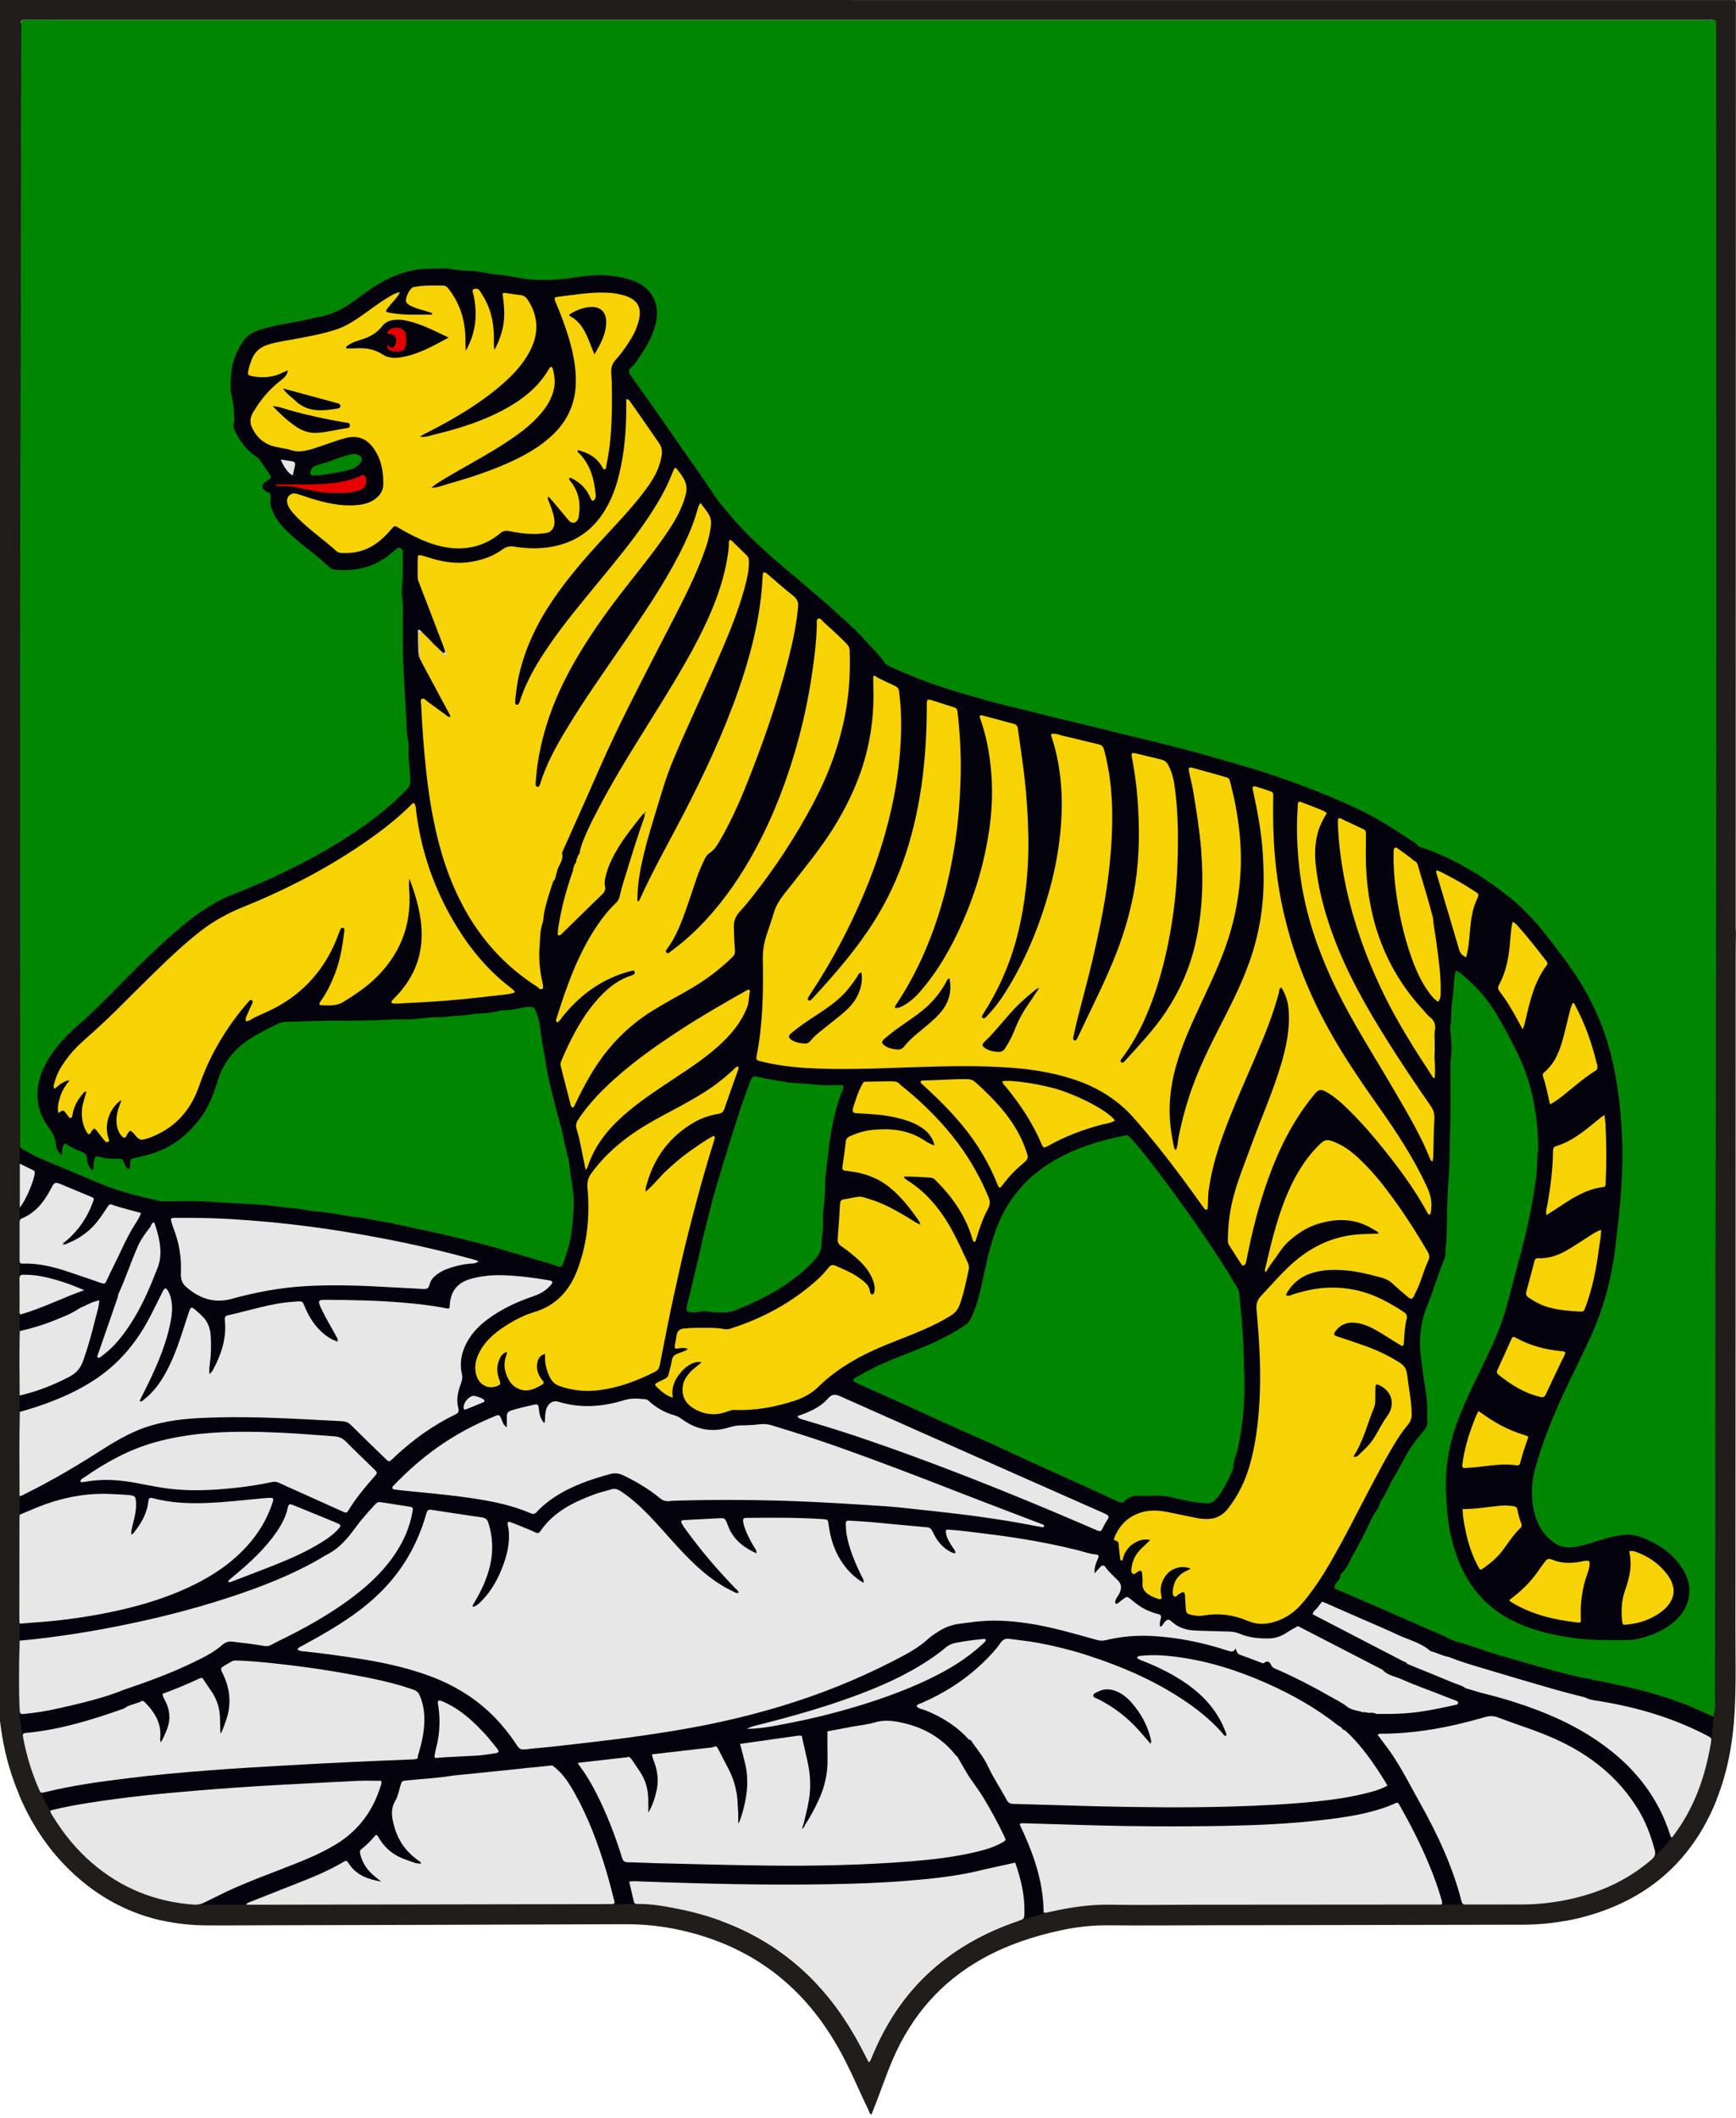
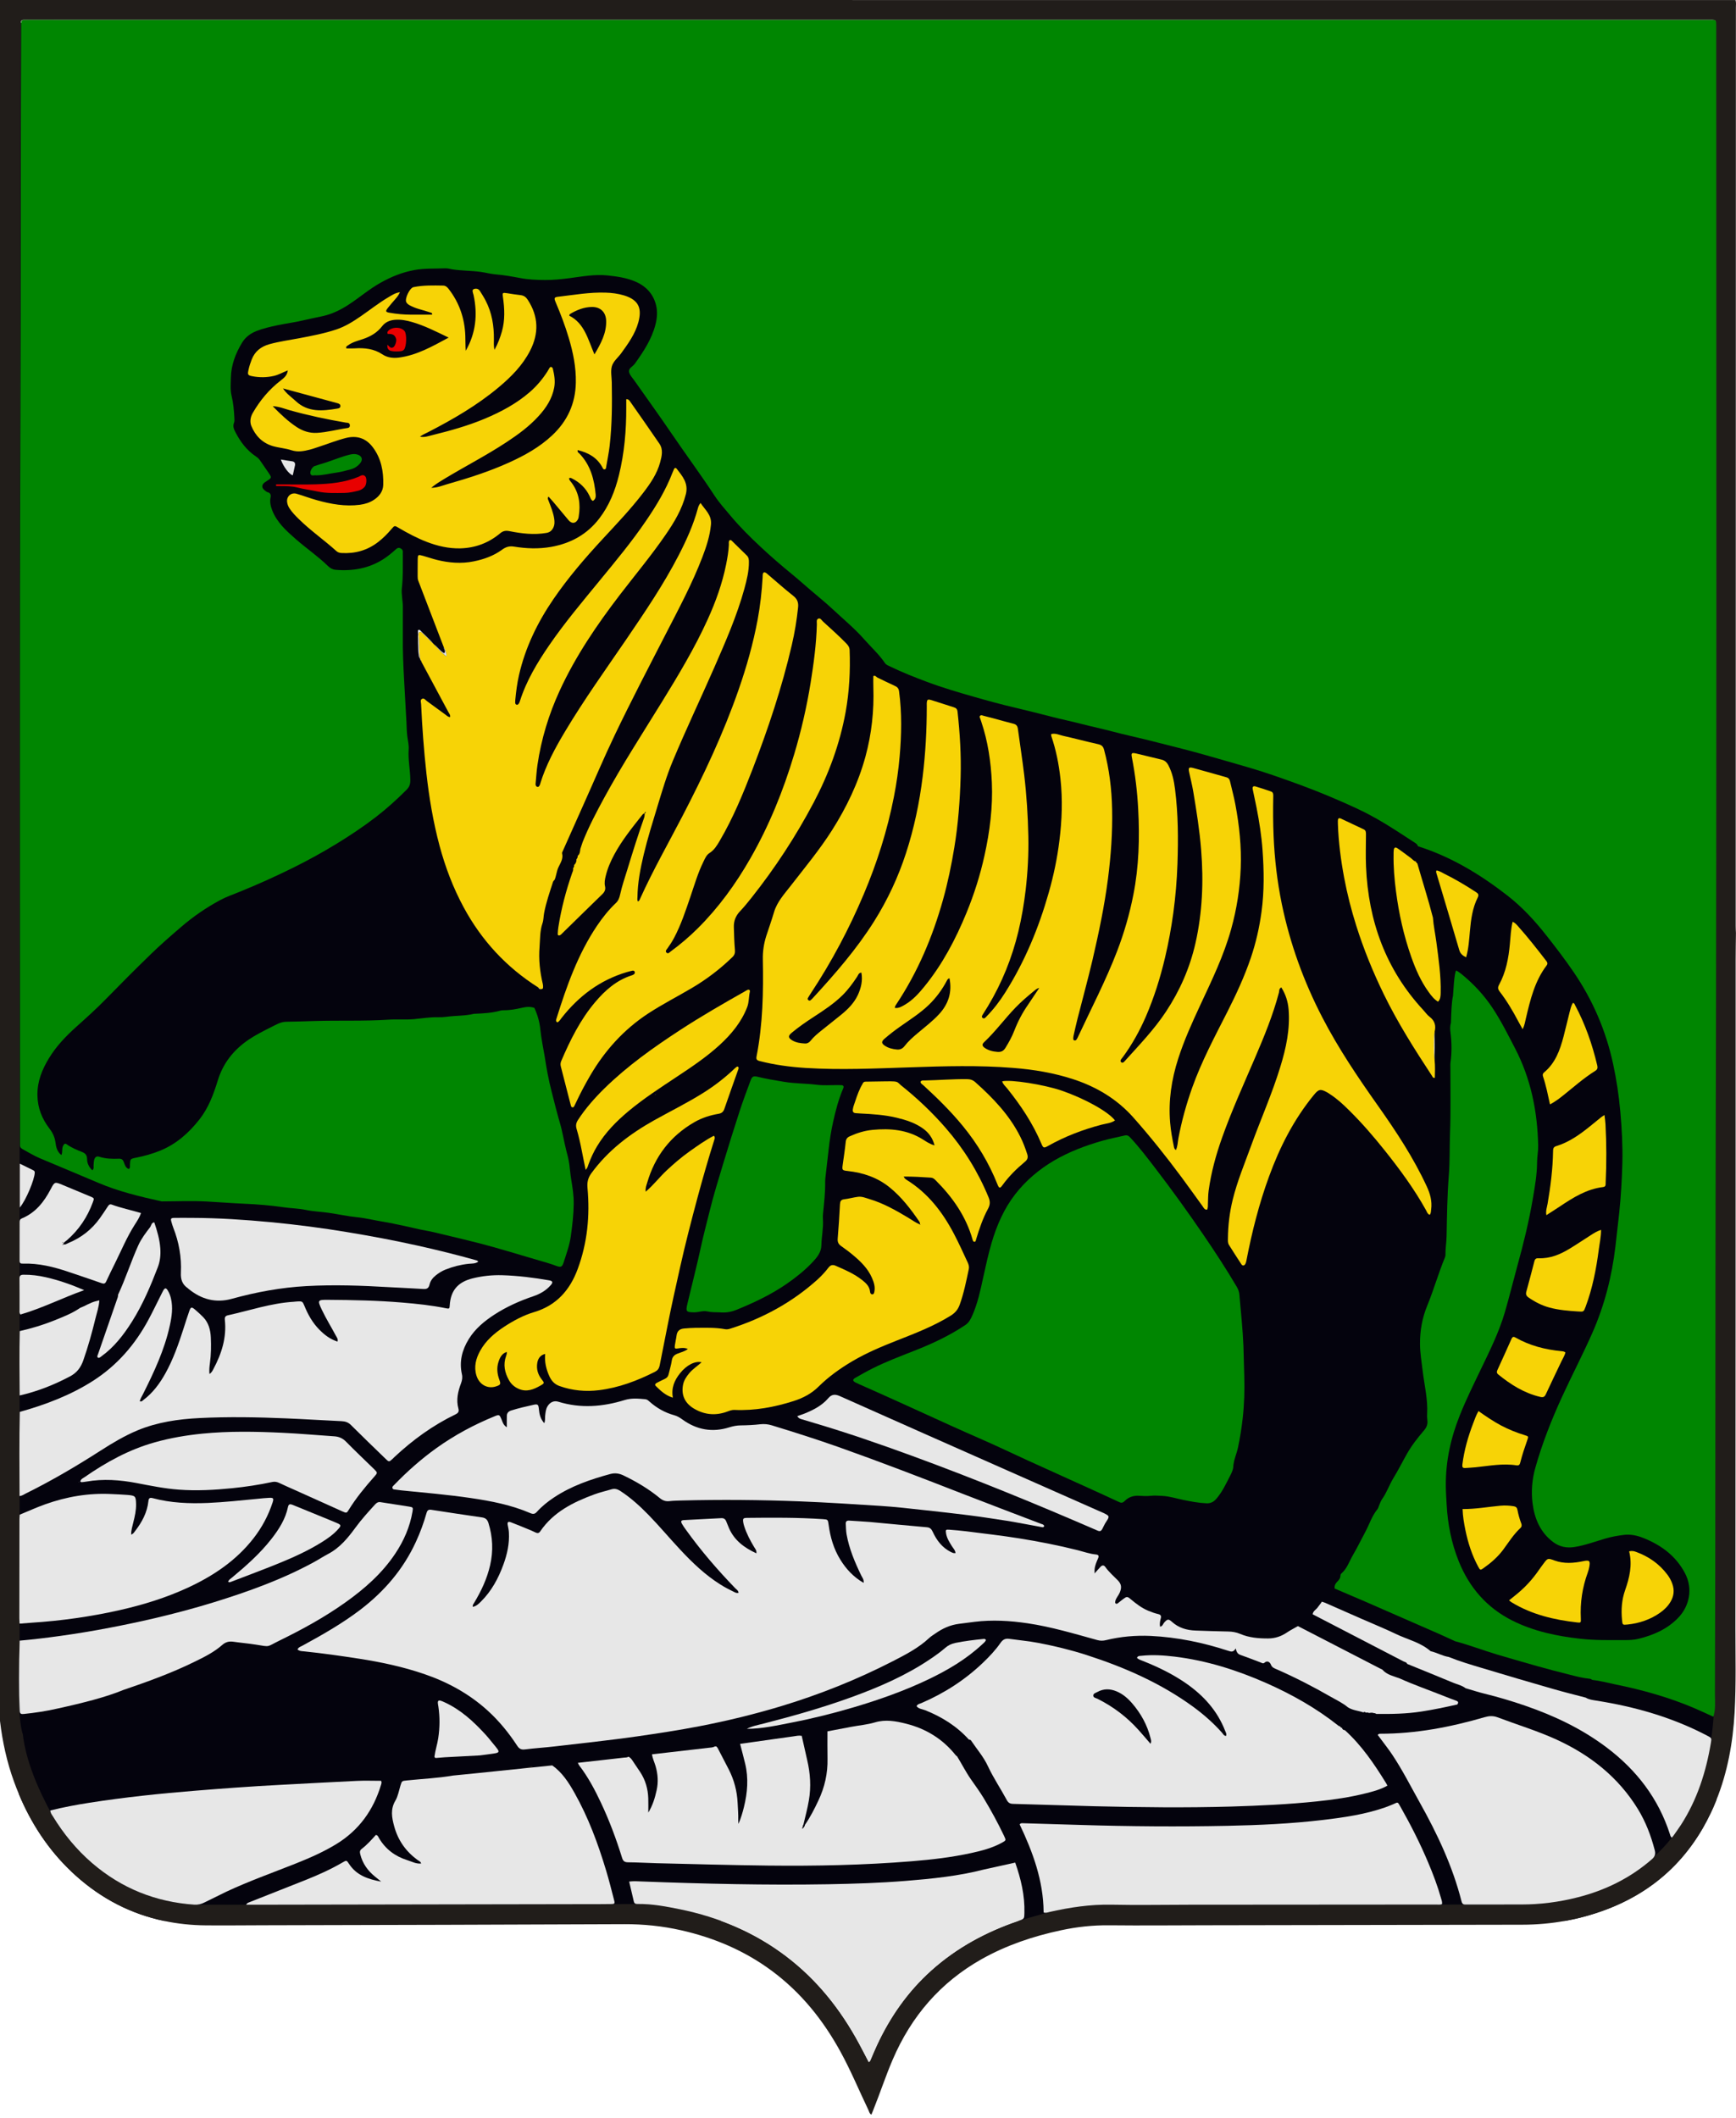
<svg xmlns="http://www.w3.org/2000/svg" width="50" height="61" viewBox="0 0 50 61" fill="none">
  <g clip-path="url(#clip0_1762_202372)">
    <path d="M49.433 0.657V51.847C49.404 51.92 49.374 51.993 49.342 52.065C49.319 52.115 49.296 52.166 49.272 52.215C49.201 52.364 49.126 52.507 49.047 52.646C48.301 53.937 47.167 54.775 45.673 55.187C45.476 55.242 45.276 55.287 45.077 55.322H4.717C3.781 55.124 2.933 54.694 2.182 54.019C1.491 53.398 0.98 52.656 0.609 51.823C0.588 51.775 0.567 51.726 0.547 51.678V0.657H49.433Z" fill="#04030D" />
    <path d="M49.997 0.219C49.997 0.146 50.007 0.073 49.988 0.001H37.262C24.93 0.001 12.599 0.001 0.267 0H-0L0 0.185C-0.001 3.694 -0.003 7.203 -0.005 10.711L-0.017 25.532C-0.019 25.55 -0.02 25.569 -0.021 25.587C-0.02 25.611 -0.019 25.633 -0.017 25.656L-0.026 35.889C-0.026 36.157 -0.026 36.424 -0.026 36.692C-0.031 39.562 -0.037 42.432 -0.041 45.303C-0.041 45.499 -0.061 45.695 -0.036 45.891C-0.035 46.282 -0.035 46.672 -0.035 47.063V47.173C-0.034 47.523 -0.033 47.873 -0.033 48.224C-0.033 48.487 -0.035 48.75 -0.036 49.013L-0 49.565C0.071 50.164 0.198 50.749 0.405 51.316C0.449 51.438 0.496 51.559 0.547 51.678C0.567 51.726 0.588 51.775 0.609 51.823C0.979 52.656 1.491 53.398 2.182 54.019C2.933 54.694 3.781 55.124 4.717 55.322C5.107 55.406 5.513 55.449 5.933 55.452C6.489 55.457 7.046 55.45 7.601 55.449C11.062 55.44 14.524 55.434 17.984 55.418C18.538 55.416 19.082 55.472 19.621 55.594C20.568 55.809 21.445 56.18 22.229 56.761C23.075 57.388 23.715 58.188 24.216 59.107C24.51 59.645 24.744 60.211 25.008 60.762C25.032 60.811 25.039 60.872 25.098 60.904C25.115 60.862 25.131 60.821 25.148 60.78C25.343 60.296 25.505 59.799 25.711 59.319C26.246 58.07 27.087 57.092 28.276 56.423C28.992 56.021 29.761 55.764 30.561 55.593C31.018 55.495 31.479 55.445 31.948 55.45C32.88 55.46 33.813 55.45 34.746 55.449C37.779 55.443 40.813 55.437 43.848 55.433C44.264 55.433 44.676 55.396 45.083 55.322C45.282 55.287 45.481 55.242 45.678 55.187C47.17 54.775 48.303 53.937 49.047 52.646C49.127 52.507 49.202 52.364 49.272 52.215C49.296 52.166 49.319 52.115 49.342 52.065C49.374 51.993 49.404 51.92 49.433 51.847C49.758 51.039 49.91 50.191 49.96 49.321C50.005 48.507 49.983 47.692 49.983 46.877C49.989 40.467 49.989 34.056 49.99 27.646C49.99 27.388 49.995 27.129 49.998 26.871C49.995 26.803 49.991 26.737 49.991 26.669C49.993 17.852 49.995 9.036 49.997 0.219ZM-0.021 32.228L-0.014 25.712C-0.014 25.737 -0.012 25.763 -0.012 25.788C-0.015 27.936 -0.018 30.082 -0.021 32.228ZM0.566 32.983C0.569 32.932 0.566 32.882 0.566 32.831C0.569 25.802 0.552 18.773 0.579 11.745C0.593 8.082 0.584 4.42 0.599 0.757C0.599 0.724 0.601 0.69 0.601 0.657C0.601 0.657 0.601 0.657 0.601 0.656C0.6 0.601 0.627 0.573 0.682 0.574C0.722 0.575 0.761 0.573 0.8 0.573H49.209C49.285 0.573 49.334 0.571 49.365 0.577C49.366 0.577 49.367 0.577 49.367 0.577L49.368 0.577C49.405 0.585 49.417 0.605 49.419 0.657C49.422 0.687 49.421 0.727 49.421 0.78C49.419 11.455 49.435 22.131 49.408 32.806C49.394 38.137 49.403 43.469 49.385 48.8C49.382 49.009 49.373 49.213 49.358 49.41C49.358 49.41 49.358 49.41 49.358 49.411C49.341 49.642 49.317 49.863 49.285 50.077C49.183 50.786 49.003 51.407 48.751 51.948C48.737 51.978 48.723 52.008 48.708 52.038C48.695 52.065 48.682 52.092 48.667 52.119C48.662 52.131 48.655 52.143 48.649 52.155C48.627 52.198 48.603 52.24 48.58 52.283C48.58 52.283 48.58 52.283 48.58 52.283C48.553 52.33 48.527 52.377 48.499 52.422C48.472 52.468 48.444 52.513 48.414 52.558C48.397 52.585 48.379 52.612 48.361 52.639C48.325 52.693 48.288 52.745 48.249 52.797C48.245 52.804 48.24 52.81 48.235 52.816C48.212 52.848 48.188 52.88 48.164 52.911C48.161 52.914 48.157 52.918 48.155 52.921C48.155 52.922 48.154 52.922 48.153 52.923C48.153 52.925 48.152 52.926 48.151 52.927C47.995 53.123 47.826 53.305 47.643 53.471C47.041 54.018 46.296 54.404 45.427 54.649C44.889 54.75 44.358 54.85 43.811 54.85C43.289 54.85 42.767 54.852 42.244 54.852H42.187L41.486 54.853C41.485 54.853 41.484 54.853 41.484 54.853H41.366C41.365 54.853 41.363 54.853 41.361 54.853C38.985 54.855 36.608 54.856 34.231 54.858C33.495 54.858 32.759 54.873 32.024 54.857C31.411 54.844 30.816 54.933 30.223 55.068L29.331 55.322C28.401 55.638 27.553 56.095 26.818 56.755C26.144 57.361 25.636 58.088 25.256 58.907C25.195 59.039 25.138 59.173 25.081 59.308C25.068 59.339 25.06 59.371 25.021 59.389C24.928 59.211 24.838 59.031 24.741 58.854C24.211 57.873 23.533 57.017 22.64 56.34C22.602 56.311 22.564 56.283 22.525 56.255C22.486 56.227 22.447 56.2 22.408 56.172C22.392 56.16 22.375 56.149 22.358 56.137C22.341 56.125 22.324 56.114 22.307 56.103C22.273 56.08 22.239 56.058 22.205 56.035C22.125 55.983 22.043 55.934 21.961 55.885C21.925 55.864 21.889 55.843 21.853 55.822C21.768 55.775 21.683 55.728 21.596 55.684C21.569 55.67 21.542 55.657 21.515 55.643C21.47 55.621 21.425 55.599 21.381 55.578C21.311 55.545 21.242 55.514 21.172 55.484C21.12 55.462 21.068 55.439 21.015 55.418C21.008 55.414 21.001 55.412 20.993 55.409C20.944 55.389 20.895 55.37 20.846 55.351C20.841 55.349 20.836 55.348 20.832 55.346C20.811 55.339 20.789 55.331 20.768 55.322C20.671 55.287 20.575 55.254 20.477 55.223C20.432 55.208 20.388 55.194 20.342 55.181C20.289 55.164 20.237 55.149 20.184 55.134C20.142 55.122 20.099 55.11 20.056 55.1C20.027 55.092 19.998 55.084 19.97 55.077C19.921 55.065 19.873 55.053 19.824 55.041C19.8 55.036 19.777 55.03 19.753 55.025C19.698 55.013 19.643 55.001 19.588 54.989C19.187 54.907 18.783 54.832 18.37 54.836C18.366 54.836 18.363 54.836 18.358 54.836L17.453 54.84C17.32 54.841 17.188 54.841 17.056 54.841C13.787 54.847 10.517 54.853 7.249 54.858C7.199 54.858 7.149 54.858 7.087 54.858L5.67 54.855C5.668 54.856 5.668 54.856 5.666 54.855H5.594C4.482 54.779 3.5 54.386 2.654 53.659C2.202 53.271 1.831 52.816 1.522 52.309C1.074 51.495 0.747 50.703 0.658 49.955C0.504 49.474 0.54 48.345 0.566 47.252L0.566 32.983ZM0.566 47.252L0.55 45.381Z" fill="#211D1A" />
    <path d="M15.41 50.954C15.373 50.931 15.341 50.901 15.316 50.867C15.201 50.899 15.085 50.926 14.969 50.95C15.116 50.954 15.263 50.955 15.41 50.954Z" fill="#211D1A" />
    <path d="M41.789 29.464C41.759 29.559 41.766 29.655 41.778 29.749C41.814 30.034 41.816 30.318 41.777 30.602C41.77 30.652 41.775 30.703 41.774 30.754C41.772 31.383 41.787 32.012 41.763 32.64C41.748 33.044 41.761 33.449 41.729 33.85C41.682 34.437 41.676 35.025 41.664 35.613C41.66 35.791 41.628 35.969 41.632 36.149C41.633 36.17 41.625 36.193 41.617 36.214C41.429 36.67 41.295 37.146 41.108 37.602C40.96 37.96 40.896 38.332 40.899 38.713C40.9 38.964 40.944 39.214 40.973 39.464C41.022 39.884 41.129 40.298 41.104 40.726C41.1 40.792 41.106 40.858 41.112 40.923C41.123 41.032 41.081 41.12 41.013 41.199C40.832 41.41 40.661 41.627 40.523 41.871C40.391 42.103 40.272 42.344 40.133 42.57C40.012 42.766 39.942 42.987 39.807 43.175C39.766 43.233 39.744 43.305 39.715 43.372C39.701 43.403 39.695 43.439 39.675 43.464C39.513 43.659 39.441 43.902 39.323 44.121C39.204 44.341 39.095 44.57 38.968 44.786C38.862 44.967 38.799 45.178 38.631 45.321C38.617 45.333 38.607 45.36 38.607 45.38C38.605 45.454 38.564 45.505 38.515 45.554C38.461 45.608 38.43 45.672 38.441 45.751C38.738 45.878 39.036 46.004 39.333 46.133C40.03 46.436 40.725 46.741 41.421 47.046C41.584 47.117 41.745 47.194 41.907 47.268C42.316 47.377 42.711 47.529 43.116 47.651C43.5 47.766 43.886 47.875 44.272 47.985C44.577 48.072 44.884 48.15 45.191 48.228C45.383 48.277 45.579 48.329 45.779 48.349C45.808 48.352 45.834 48.359 45.853 48.381C46.082 48.406 46.304 48.467 46.528 48.513C47.31 48.672 48.075 48.886 48.809 49.2C48.989 49.277 49.165 49.361 49.348 49.444C49.417 49.227 49.394 49.013 49.394 48.801C49.411 43.47 49.402 38.139 49.416 32.808C49.444 22.132 49.428 11.457 49.43 0.782C49.43 0.556 49.443 0.575 49.219 0.575C33.082 0.574 16.946 0.574 0.809 0.574C0.77 0.574 0.731 0.576 0.692 0.575C0.636 0.575 0.609 0.602 0.609 0.657C0.61 0.691 0.609 0.725 0.609 0.759C0.593 4.421 0.602 8.084 0.588 11.746C0.561 18.775 0.577 25.804 0.576 32.833C0.576 32.883 0.578 32.934 0.576 32.984C0.574 33.036 0.598 33.067 0.642 33.091C0.809 33.182 0.971 33.284 1.147 33.358C1.705 33.594 2.265 33.825 2.822 34.063C3.413 34.315 4.034 34.464 4.658 34.601C5.091 34.6 5.524 34.58 5.955 34.604C6.312 34.623 6.669 34.652 7.027 34.668C7.406 34.684 7.786 34.715 8.161 34.769C8.376 34.801 8.593 34.802 8.809 34.847C9.023 34.892 9.252 34.898 9.473 34.931C9.743 34.97 10.01 35.03 10.281 35.057C10.526 35.081 10.764 35.142 11.005 35.181C11.223 35.217 11.443 35.265 11.661 35.311C11.862 35.353 12.062 35.407 12.265 35.442C12.441 35.472 12.614 35.517 12.787 35.559C13.135 35.642 13.482 35.724 13.828 35.813C14.086 35.879 14.342 35.954 14.598 36.028C14.882 36.11 15.165 36.194 15.448 36.279C15.639 36.336 15.834 36.387 16.02 36.458C16.177 36.517 16.197 36.473 16.244 36.327C16.321 36.088 16.406 35.854 16.441 35.6C16.484 35.29 16.521 34.981 16.524 34.668C16.527 34.426 16.488 34.188 16.449 33.951C16.426 33.814 16.417 33.674 16.398 33.537C16.38 33.397 16.343 33.262 16.309 33.131C16.242 32.871 16.204 32.605 16.128 32.347C16.04 32.047 15.965 31.743 15.888 31.44C15.803 31.11 15.74 30.775 15.69 30.438C15.646 30.175 15.589 29.913 15.563 29.649C15.541 29.429 15.481 29.226 15.391 29.028C15.271 28.986 15.154 28.997 15.03 29.026C14.862 29.064 14.691 29.097 14.516 29.096C14.483 29.096 14.448 29.098 14.416 29.106C14.177 29.173 13.932 29.187 13.686 29.197C13.675 29.197 13.663 29.195 13.653 29.198C13.39 29.262 13.12 29.248 12.854 29.285C12.777 29.295 12.697 29.299 12.619 29.297C12.388 29.291 12.162 29.33 11.934 29.351C11.688 29.374 11.439 29.351 11.193 29.367C10.481 29.414 9.768 29.384 9.055 29.406C8.787 29.414 8.518 29.424 8.249 29.427C8.083 29.428 7.947 29.514 7.809 29.583C7.59 29.693 7.37 29.802 7.164 29.941C6.73 30.235 6.424 30.62 6.271 31.123C6.149 31.521 6.004 31.909 5.744 32.241C5.438 32.63 5.078 32.95 4.612 33.14C4.383 33.233 4.149 33.297 3.907 33.345C3.75 33.377 3.752 33.382 3.743 33.539C3.74 33.581 3.758 33.63 3.711 33.669C3.619 33.638 3.595 33.551 3.569 33.477C3.542 33.402 3.507 33.369 3.425 33.372C3.234 33.379 3.045 33.376 2.86 33.315C2.784 33.29 2.733 33.324 2.712 33.407C2.7 33.457 2.7 33.507 2.695 33.557C2.691 33.604 2.714 33.658 2.66 33.705C2.565 33.617 2.509 33.507 2.508 33.385C2.507 33.269 2.46 33.216 2.359 33.176C2.208 33.117 2.058 33.054 1.925 32.959C1.866 32.917 1.841 32.953 1.814 33.008C1.776 33.087 1.809 33.175 1.768 33.267C1.646 33.171 1.615 33.039 1.599 32.912C1.579 32.757 1.524 32.634 1.427 32.507C1.213 32.228 1.084 31.915 1.078 31.548C1.071 31.147 1.211 30.805 1.411 30.476C1.623 30.128 1.9 29.84 2.203 29.568C2.486 29.314 2.771 29.06 3.037 28.786C3.469 28.344 3.905 27.906 4.349 27.476C4.626 27.207 4.918 26.953 5.212 26.701C5.562 26.399 5.939 26.14 6.344 25.922C6.516 25.83 6.702 25.765 6.883 25.692C7.423 25.474 7.952 25.235 8.473 24.976C8.885 24.771 9.286 24.55 9.678 24.311C10.074 24.069 10.461 23.812 10.83 23.528C11.142 23.287 11.431 23.025 11.709 22.747C11.793 22.663 11.821 22.582 11.818 22.453C11.813 22.161 11.75 21.873 11.771 21.58C11.78 21.45 11.745 21.324 11.73 21.197C11.714 21.068 11.713 20.94 11.707 20.811C11.687 20.42 11.664 20.029 11.642 19.638C11.617 19.19 11.596 18.742 11.602 18.293C11.605 18.029 11.599 17.765 11.603 17.5C11.606 17.309 11.553 17.122 11.575 16.93C11.61 16.623 11.601 16.314 11.602 16.006C11.602 15.973 11.6 15.939 11.602 15.905C11.607 15.846 11.578 15.811 11.526 15.788C11.477 15.767 11.44 15.785 11.405 15.818C11.297 15.916 11.185 16.009 11.063 16.09C10.638 16.37 10.166 16.453 9.667 16.411C9.582 16.404 9.51 16.365 9.447 16.303C9.158 16.02 8.822 15.792 8.519 15.527C8.245 15.287 7.971 15.042 7.836 14.687C7.792 14.571 7.768 14.452 7.792 14.328C7.808 14.251 7.79 14.198 7.706 14.175C7.675 14.167 7.648 14.141 7.622 14.121C7.533 14.052 7.532 13.967 7.617 13.899C7.639 13.882 7.664 13.867 7.687 13.852C7.83 13.758 7.831 13.758 7.73 13.61C7.652 13.494 7.57 13.38 7.492 13.264C7.46 13.216 7.42 13.179 7.373 13.148C7.103 12.968 6.918 12.717 6.774 12.434C6.735 12.358 6.7 12.272 6.74 12.177C6.756 12.138 6.753 12.089 6.75 12.044C6.74 11.826 6.721 11.61 6.67 11.397C6.629 11.227 6.646 11.051 6.65 10.877C6.658 10.51 6.784 10.179 6.973 9.868C7.071 9.708 7.215 9.602 7.384 9.535C7.58 9.458 7.785 9.411 7.993 9.367C8.233 9.317 8.477 9.287 8.716 9.23C8.906 9.185 9.098 9.147 9.289 9.106C9.554 9.048 9.795 8.933 10.023 8.786C10.343 8.58 10.631 8.327 10.965 8.141C11.269 7.97 11.583 7.843 11.932 7.778C12.23 7.723 12.524 7.741 12.82 7.728C12.895 7.724 12.964 7.748 13.036 7.759C13.302 7.799 13.571 7.794 13.837 7.83C13.986 7.85 14.13 7.891 14.283 7.903C14.516 7.922 14.749 7.964 14.977 8.007C15.218 8.054 15.456 8.062 15.696 8.064C15.931 8.066 16.163 8.042 16.398 8.012C16.762 7.964 17.13 7.894 17.501 7.933C17.773 7.962 18.045 8 18.3 8.11C18.608 8.242 18.82 8.471 18.897 8.794C18.94 8.974 18.927 9.167 18.876 9.358C18.765 9.779 18.531 10.13 18.283 10.477C18.226 10.557 18.094 10.607 18.119 10.716C18.139 10.807 18.22 10.886 18.277 10.969C18.635 11.478 18.999 11.982 19.349 12.496C19.756 13.094 20.187 13.674 20.583 14.279C20.717 14.484 20.885 14.668 21.043 14.857C21.309 15.176 21.605 15.469 21.909 15.752C22.199 16.024 22.501 16.284 22.809 16.536C22.991 16.685 23.166 16.842 23.345 16.995C23.557 17.178 23.777 17.353 23.981 17.544C24.284 17.828 24.607 18.093 24.882 18.404C25.085 18.635 25.316 18.842 25.49 19.099C25.526 19.152 25.589 19.172 25.645 19.199C25.986 19.365 26.339 19.503 26.695 19.637C27.15 19.808 27.616 19.944 28.082 20.077C28.462 20.186 28.843 20.29 29.229 20.38C29.587 20.464 29.943 20.554 30.299 20.646C30.584 20.719 30.872 20.778 31.157 20.852C31.453 20.929 31.753 20.991 32.049 21.07C32.377 21.157 32.709 21.228 33.038 21.309C33.374 21.392 33.709 21.479 34.045 21.564C34.488 21.677 34.927 21.805 35.367 21.931C35.807 22.057 36.247 22.182 36.678 22.331C37.212 22.516 37.743 22.707 38.264 22.926C38.558 23.049 38.85 23.177 39.139 23.314C39.489 23.479 39.822 23.673 40.148 23.881C40.356 24.013 40.561 24.149 40.768 24.283C40.803 24.306 40.829 24.333 40.839 24.373C41.794 24.674 42.633 25.184 43.418 25.794C43.851 26.131 44.216 26.53 44.553 26.96C44.82 27.299 45.082 27.642 45.325 27.999C45.876 28.806 46.254 29.685 46.46 30.64C46.558 31.094 46.627 31.552 46.668 32.016C46.712 32.508 46.739 33 46.727 33.493C46.714 33.969 46.687 34.443 46.638 34.917C46.603 35.245 46.566 35.573 46.527 35.901C46.425 36.763 46.213 37.594 45.862 38.39C45.587 39.012 45.272 39.614 44.989 40.231C44.685 40.894 44.418 41.571 44.22 42.275C44.126 42.609 44.098 42.953 44.14 43.292C44.196 43.736 44.363 44.139 44.74 44.417C44.918 44.549 45.123 44.591 45.345 44.556C45.651 44.507 45.94 44.399 46.235 44.312C46.408 44.261 46.585 44.23 46.762 44.207C46.959 44.181 47.153 44.223 47.337 44.297C47.846 44.501 48.268 44.812 48.53 45.308C48.764 45.751 48.664 46.255 48.333 46.596C48.016 46.924 47.621 47.093 47.189 47.2C47.051 47.234 46.912 47.236 46.772 47.236C46.357 47.236 45.941 47.245 45.528 47.199C44.845 47.123 44.178 46.985 43.558 46.674C42.823 46.304 42.319 45.723 42.014 44.965C41.804 44.441 41.696 43.895 41.666 43.331C41.657 43.152 41.643 42.973 41.642 42.794C41.636 42.089 41.784 41.415 42.045 40.763C42.221 40.32 42.433 39.892 42.639 39.462C42.901 38.917 43.174 38.373 43.344 37.789C43.471 37.354 43.578 36.913 43.698 36.476C43.876 35.834 44.035 35.187 44.147 34.53C44.207 34.177 44.27 33.824 44.271 33.464C44.272 33.307 44.306 33.153 44.302 32.995C44.282 32.012 44.093 31.071 43.636 30.192C43.431 29.799 43.235 29.402 42.989 29.032C42.739 28.655 42.434 28.328 42.082 28.044C42.061 28.027 41.968 27.962 41.943 27.95C41.879 28.014 41.859 28.607 41.849 28.682C41.807 28.864 41.8 29.153 41.789 29.464Z" fill="#008601" />
    <path d="M38.822 49.172C38.675 49.048 38.501 48.967 38.336 48.873C37.83 48.582 37.312 48.315 36.777 48.08C36.709 48.05 36.636 48.03 36.602 47.938C36.579 47.878 36.505 47.809 36.416 47.89C36.381 47.921 36.34 47.892 36.305 47.879C36.111 47.807 35.918 47.729 35.722 47.661C35.644 47.634 35.614 47.577 35.59 47.475C35.529 47.587 35.463 47.574 35.384 47.547C34.656 47.308 33.91 47.153 33.143 47.116C32.709 47.096 32.279 47.134 31.856 47.237C31.771 47.258 31.692 47.259 31.607 47.236C30.942 47.053 30.281 46.853 29.597 46.752C29.09 46.677 28.58 46.647 28.069 46.71C27.919 46.728 27.768 46.748 27.618 46.768C27.365 46.801 27.145 46.901 26.94 47.046C26.881 47.088 26.816 47.125 26.763 47.175C26.456 47.463 26.086 47.653 25.717 47.843C24.681 48.375 23.604 48.805 22.489 49.142C21.716 49.375 20.931 49.565 20.138 49.718C19.548 49.832 18.955 49.922 18.36 50.008C17.565 50.122 16.767 50.204 15.97 50.299C15.685 50.332 15.399 50.349 15.115 50.385C15.008 50.398 14.95 50.362 14.895 50.277C14.651 49.904 14.371 49.561 14.04 49.261C13.507 48.779 12.89 48.443 12.214 48.212C11.607 48.005 10.982 47.871 10.349 47.773C9.822 47.691 9.294 47.616 8.764 47.561C8.7 47.555 8.63 47.557 8.568 47.506C8.599 47.439 8.661 47.424 8.712 47.396C9.289 47.082 9.86 46.757 10.384 46.357C11.069 45.832 11.616 45.196 11.978 44.408C12.103 44.138 12.205 43.859 12.286 43.572C12.308 43.495 12.346 43.472 12.419 43.483C12.907 43.558 13.396 43.633 13.884 43.703C13.988 43.718 14.037 43.768 14.068 43.864C14.193 44.265 14.21 44.668 14.117 45.077C14.029 45.465 13.863 45.818 13.66 46.156C13.645 46.18 13.63 46.204 13.618 46.229C13.614 46.238 13.618 46.251 13.618 46.279C13.719 46.258 13.786 46.193 13.85 46.129C14.156 45.826 14.355 45.457 14.5 45.058C14.608 44.761 14.676 44.455 14.657 44.135C14.653 44.061 14.637 43.991 14.623 43.919C14.608 43.838 14.636 43.813 14.715 43.843C14.909 43.917 15.101 43.997 15.293 44.076C15.339 44.095 15.385 44.117 15.43 44.139C15.484 44.164 15.524 44.157 15.56 44.104C15.939 43.547 16.509 43.264 17.116 43.04C17.279 42.98 17.45 42.941 17.616 42.892C17.71 42.864 17.79 42.891 17.87 42.943C18.168 43.138 18.429 43.375 18.677 43.629C18.991 43.951 19.279 44.297 19.586 44.625C19.939 45.004 20.311 45.361 20.753 45.638C20.881 45.719 21.016 45.788 21.152 45.854C21.188 45.872 21.223 45.887 21.27 45.876C21.27 45.808 21.213 45.781 21.178 45.744C20.666 45.215 20.186 44.658 19.756 44.059C19.717 44.005 19.677 43.95 19.644 43.891C19.601 43.816 19.614 43.785 19.698 43.78C20.056 43.759 20.416 43.744 20.774 43.724C20.848 43.72 20.89 43.751 20.916 43.815C20.944 43.883 20.97 43.951 20.999 44.018C21.154 44.366 21.435 44.576 21.785 44.737C21.797 44.654 21.753 44.609 21.723 44.56C21.607 44.367 21.502 44.17 21.434 43.954C21.424 43.922 21.414 43.889 21.409 43.856C21.39 43.734 21.401 43.717 21.524 43.716C22.249 43.708 22.974 43.704 23.698 43.752C23.84 43.762 23.846 43.763 23.865 43.907C23.912 44.268 24.011 44.61 24.204 44.921C24.371 45.191 24.581 45.419 24.874 45.588C24.887 45.493 24.836 45.437 24.806 45.376C24.622 44.996 24.458 44.61 24.383 44.191C24.366 44.091 24.365 43.99 24.36 43.889C24.356 43.815 24.391 43.79 24.462 43.795C24.659 43.81 24.855 43.817 25.051 43.834C25.599 43.884 26.147 43.939 26.695 43.986C26.791 43.994 26.829 44.042 26.865 44.119C26.978 44.364 27.135 44.571 27.383 44.697C27.407 44.709 27.433 44.721 27.46 44.729C27.475 44.733 27.492 44.73 27.521 44.73C27.512 44.642 27.451 44.589 27.413 44.526C27.343 44.411 27.269 44.298 27.248 44.161C27.232 44.061 27.24 44.048 27.337 44.056C27.505 44.069 27.673 44.083 27.84 44.104C28.347 44.169 28.855 44.226 29.359 44.307C29.924 44.397 30.485 44.508 31.041 44.647C31.214 44.691 31.383 44.753 31.563 44.77C31.64 44.778 31.658 44.809 31.625 44.886C31.58 44.989 31.534 45.091 31.526 45.206C31.524 45.232 31.526 45.259 31.526 45.316C31.595 45.239 31.644 45.181 31.696 45.126C31.743 45.076 31.793 45.07 31.836 45.131C31.937 45.274 32.07 45.388 32.192 45.512C32.305 45.627 32.312 45.728 32.246 45.878C32.21 45.96 32.142 46.025 32.123 46.114C32.118 46.136 32.112 46.16 32.13 46.178C32.157 46.204 32.182 46.186 32.204 46.169C32.253 46.132 32.299 46.091 32.349 46.054C32.453 45.978 32.468 45.975 32.568 46.059C32.723 46.189 32.883 46.312 33.072 46.391C33.165 46.43 33.261 46.464 33.359 46.487C33.429 46.503 33.453 46.54 33.433 46.608C33.412 46.684 33.396 46.761 33.411 46.849C33.486 46.841 33.496 46.769 33.533 46.728C33.625 46.629 33.653 46.619 33.754 46.71C33.948 46.885 34.18 46.952 34.434 46.961C34.747 46.971 35.061 46.985 35.374 46.989C35.495 46.991 35.609 47.011 35.718 47.057C35.977 47.168 36.251 47.19 36.527 47.189C36.721 47.188 36.9 47.13 37.063 47.019C37.164 46.95 37.276 46.895 37.383 46.833C38.175 47.242 38.968 47.651 39.76 48.06C39.78 48.071 39.805 48.076 39.819 48.092C39.952 48.241 40.143 48.274 40.317 48.341C40.723 48.525 41.145 48.671 41.56 48.836C41.689 48.887 41.819 48.938 41.95 48.986C42.014 49.01 42.002 49.047 41.975 49.09C41.632 49.167 41.289 49.24 40.942 49.293C40.51 49.36 40.075 49.368 39.64 49.362C39.575 49.332 39.508 49.326 39.438 49.337C39.406 49.321 39.372 49.318 39.337 49.326C39.316 49.308 39.293 49.306 39.269 49.319C39.12 49.268 38.959 49.26 38.822 49.172Z" fill="#E7E7E7" />
    <path d="M39.926 51.363C39.584 50.808 39.22 50.269 38.731 49.827C38.69 49.825 38.666 49.803 38.653 49.765C38.627 49.762 38.608 49.747 38.597 49.722C38.582 49.717 38.565 49.713 38.552 49.704C37.915 49.199 37.214 48.802 36.472 48.474C35.627 48.101 34.753 47.824 33.832 47.712C33.513 47.674 33.194 47.653 32.874 47.688C32.828 47.693 32.77 47.684 32.747 47.75C32.798 47.797 32.863 47.815 32.925 47.84C33.359 48.012 33.776 48.215 34.161 48.482C34.665 48.832 35.063 49.271 35.287 49.851C35.305 49.897 35.336 49.94 35.313 49.995C35.25 49.996 35.231 49.942 35.199 49.906C34.952 49.628 34.674 49.383 34.375 49.163C33.441 48.48 32.397 48.022 31.302 47.668C30.843 47.52 30.375 47.406 29.901 47.316C29.626 47.264 29.346 47.239 29.068 47.2C28.957 47.184 28.883 47.219 28.817 47.316C28.673 47.523 28.499 47.708 28.316 47.883C27.795 48.382 27.2 48.765 26.539 49.05C26.49 49.071 26.428 49.076 26.398 49.14C26.463 49.221 26.565 49.223 26.65 49.257C27.13 49.449 27.559 49.716 27.908 50.104C27.931 50.104 27.954 50.107 27.968 50.128C28.133 50.375 28.331 50.6 28.456 50.872C28.613 51.209 28.822 51.516 28.997 51.842C29.039 51.921 29.088 51.951 29.18 51.953C29.961 51.972 30.74 52.002 31.521 52.021C32.835 52.052 34.149 52.068 35.464 52.03C36.289 52.005 37.113 51.967 37.934 51.881C38.408 51.832 38.88 51.764 39.343 51.647C39.553 51.594 39.764 51.539 39.96 51.428C39.947 51.402 39.938 51.382 39.926 51.363ZM33.137 50.222C33.015 50.081 32.908 49.953 32.796 49.829C32.459 49.453 32.065 49.153 31.613 48.928C31.566 48.904 31.488 48.897 31.488 48.833C31.488 48.772 31.561 48.756 31.609 48.729C31.789 48.63 31.973 48.635 32.158 48.712C32.339 48.787 32.482 48.912 32.608 49.057C32.86 49.35 33.043 49.68 33.137 50.057C33.148 50.104 33.171 50.152 33.137 50.222Z" fill="#E7E7E7" />
    <path d="M0.57 40.664C1.313 40.455 2.03 40.185 2.684 39.766C3.371 39.325 3.888 38.729 4.273 38.014C4.406 37.767 4.526 37.513 4.653 37.263C4.668 37.233 4.682 37.202 4.699 37.173C4.749 37.085 4.784 37.084 4.837 37.175C4.877 37.242 4.904 37.314 4.923 37.392C4.986 37.658 4.948 37.919 4.891 38.177C4.738 38.879 4.434 39.523 4.114 40.161C4.082 40.225 4.041 40.284 4.026 40.357C4.08 40.379 4.104 40.34 4.132 40.319C4.402 40.116 4.598 39.85 4.761 39.559C4.989 39.15 5.142 38.71 5.285 38.267C5.34 38.096 5.393 37.925 5.453 37.756C5.494 37.64 5.52 37.635 5.617 37.717C5.698 37.786 5.777 37.858 5.852 37.934C6.009 38.097 6.062 38.303 6.072 38.52C6.083 38.767 6.08 39.014 6.046 39.26C6.033 39.358 6.021 39.456 6.033 39.573C6.098 39.53 6.12 39.479 6.145 39.432C6.383 38.988 6.531 38.523 6.476 38.012C6.468 37.935 6.492 37.897 6.567 37.881C7.196 37.742 7.81 37.531 8.46 37.492C8.499 37.489 8.538 37.483 8.578 37.482C8.702 37.476 8.716 37.484 8.765 37.603C8.869 37.861 9.003 38.099 9.2 38.298C9.347 38.446 9.51 38.572 9.721 38.639C9.744 38.564 9.699 38.517 9.672 38.466C9.54 38.218 9.392 37.98 9.271 37.726C9.138 37.444 9.144 37.434 9.451 37.436C10.164 37.441 10.877 37.455 11.589 37.515C12.008 37.55 12.427 37.594 12.84 37.678C12.942 37.699 12.947 37.692 12.953 37.596C12.979 37.17 13.186 36.924 13.611 36.818C13.89 36.749 14.175 36.719 14.463 36.727C14.918 36.741 15.369 36.797 15.818 36.875C15.916 36.892 15.933 36.932 15.867 37.008C15.732 37.166 15.558 37.266 15.363 37.332C14.968 37.466 14.589 37.635 14.239 37.862C13.949 38.051 13.686 38.267 13.502 38.566C13.308 38.88 13.222 39.214 13.304 39.58C13.325 39.671 13.311 39.752 13.278 39.841C13.19 40.074 13.134 40.315 13.202 40.565C13.225 40.648 13.205 40.694 13.119 40.735C12.467 41.05 11.887 41.471 11.359 41.965C11.342 41.98 11.328 41.998 11.311 42.013C11.205 42.11 11.204 42.112 11.096 42.006C10.765 41.686 10.434 41.366 10.107 41.041C10.03 40.964 9.946 40.936 9.838 40.931C9.305 40.907 8.773 40.872 8.24 40.85C7.409 40.815 6.577 40.8 5.746 40.841C5.134 40.872 4.528 40.959 3.955 41.198C3.581 41.355 3.234 41.562 2.894 41.781C2.195 42.23 1.479 42.65 0.733 43.019C0.679 43.046 0.628 43.084 0.563 43.087C0.559 42.279 0.553 41.471 0.57 40.664Z" fill="#E7E7E7" />
    <path d="M16.643 50.771C17.086 50.721 17.529 50.671 17.972 50.621C18.016 50.616 18.062 50.622 18.101 50.594C18.148 50.616 18.181 50.653 18.21 50.696C18.283 50.809 18.361 50.919 18.435 51.031C18.588 51.262 18.662 51.517 18.671 51.792C18.676 51.929 18.672 52.067 18.672 52.204C18.797 52.001 18.863 51.784 18.912 51.561C18.965 51.325 18.948 51.094 18.881 50.863C18.848 50.751 18.794 50.644 18.779 50.526C19.319 50.464 19.859 50.403 20.398 50.339C20.464 50.332 20.533 50.332 20.594 50.297C20.608 50.297 20.621 50.298 20.635 50.299C20.645 50.309 20.654 50.32 20.663 50.331C20.771 50.539 20.879 50.747 20.987 50.956C21.143 51.26 21.228 51.582 21.245 51.923C21.254 52.092 21.267 52.259 21.263 52.428C21.262 52.461 21.267 52.495 21.27 52.529C21.34 52.366 21.387 52.206 21.427 52.044C21.529 51.63 21.563 51.214 21.462 50.795C21.416 50.604 21.365 50.415 21.316 50.225C21.62 50.182 21.924 50.139 22.228 50.096C22.433 50.068 22.637 50.04 22.842 50.01C22.924 49.998 23.006 49.978 23.091 49.993C23.144 50.228 23.196 50.464 23.25 50.698C23.339 51.08 23.364 51.463 23.297 51.851C23.257 52.09 23.193 52.322 23.138 52.557C23.129 52.589 23.12 52.621 23.105 52.672C23.153 52.629 23.173 52.597 23.183 52.558C23.336 52.337 23.458 52.098 23.572 51.855C23.752 51.474 23.843 51.075 23.834 50.653C23.829 50.39 23.832 50.127 23.832 49.864C24.062 49.82 24.293 49.776 24.524 49.733C24.749 49.691 24.981 49.671 25.2 49.606C25.507 49.515 25.799 49.569 26.094 49.643C26.671 49.788 27.154 50.084 27.527 50.553C27.537 50.565 27.553 50.574 27.566 50.584C27.701 50.803 27.818 51.036 27.964 51.245C28.087 51.422 28.215 51.596 28.328 51.781C28.543 52.137 28.741 52.501 28.92 52.877C28.979 53.002 28.979 53.005 28.86 53.07C28.586 53.221 28.288 53.3 27.986 53.366C27.416 53.492 26.837 53.559 26.255 53.606C24.877 53.718 23.497 53.745 22.115 53.73C21.049 53.718 19.982 53.687 18.915 53.662C18.64 53.656 18.366 53.637 18.091 53.636C17.987 53.635 17.946 53.602 17.916 53.504C17.748 52.963 17.55 52.432 17.308 51.919C17.131 51.542 16.936 51.177 16.682 50.845C16.665 50.823 16.656 50.796 16.643 50.771Z" fill="#E7E7E7" />
    <path d="M39.68 49.966C39.714 49.93 39.737 49.933 39.759 49.933C40.783 49.933 41.778 49.742 42.757 49.457C42.886 49.419 43.004 49.412 43.132 49.46C43.698 49.674 44.28 49.849 44.83 50.101C45.8 50.545 46.611 51.183 47.176 52.105C47.4 52.472 47.551 52.869 47.659 53.284C47.688 53.393 47.669 53.468 47.579 53.546C46.953 54.092 46.229 54.446 45.428 54.648C44.898 54.782 44.359 54.851 43.812 54.851C43.29 54.851 42.767 54.852 42.245 54.852C42.18 54.852 42.121 54.864 42.096 54.765C41.839 53.751 41.396 52.814 40.887 51.906C40.63 51.447 40.392 50.975 40.099 50.536C40 50.386 39.887 50.246 39.781 50.101C39.748 50.057 39.715 50.013 39.68 49.966Z" fill="#E7E7E7" />
    <path d="M41.503 54.665C41.406 54.319 41.278 53.984 41.139 53.653C40.906 53.098 40.634 52.563 40.338 52.04C40.245 51.875 40.266 51.906 40.125 51.964C40.047 51.996 39.969 52.028 39.89 52.056C39.308 52.258 38.703 52.345 38.095 52.417C37.185 52.524 36.27 52.566 35.355 52.585C33.945 52.614 32.535 52.603 31.125 52.56C30.57 52.543 30.014 52.526 29.458 52.51C29.431 52.509 29.402 52.504 29.367 52.542C29.746 53.337 30.05 54.162 30.058 55.061C30.085 55.059 30.111 55.056 30.138 55.056C30.111 55.056 30.085 55.059 30.058 55.061C30.058 55.069 30.059 55.076 30.059 55.083C30.126 55.1 30.173 55.08 30.222 55.068C30.814 54.933 31.41 54.844 32.023 54.857C32.758 54.873 33.494 54.858 34.23 54.858C36.607 54.856 38.983 54.855 41.36 54.853C41.418 54.853 41.48 54.863 41.534 54.841C41.541 54.771 41.519 54.719 41.503 54.665Z" fill="#E7E7E7" />
-     <path d="M6.369 48.042C6.462 47.96 6.577 47.911 6.681 47.847C6.732 47.816 6.79 47.824 6.846 47.825C7.34 47.841 7.83 47.898 8.32 47.955C8.877 48.02 9.432 48.103 9.983 48.203C10.634 48.321 11.283 48.443 11.909 48.665C11.998 48.696 12.052 48.748 12.087 48.828C12.195 49.075 12.23 49.334 12.221 49.6C12.211 49.899 12.149 50.189 12.065 50.475C12.049 50.529 12.027 50.581 12.033 50.638C11.989 50.669 11.938 50.67 11.887 50.672C11.316 50.696 10.743 50.718 10.172 50.745C9.549 50.775 8.927 50.806 8.306 50.842C7.561 50.886 6.816 50.926 6.072 50.984C5.267 51.045 4.462 51.117 3.661 51.217C2.871 51.314 2.083 51.424 1.308 51.613C1.173 51.646 1.171 51.645 1.121 51.529C0.916 51.059 0.765 50.573 0.671 50.07C0.645 49.925 0.647 49.919 0.793 49.905C1.749 49.812 2.658 49.529 3.559 49.211C3.574 49.205 3.588 49.194 3.602 49.186C3.71 49.111 3.838 49.089 3.957 49.044C3.999 49.028 4.046 49.026 4.074 48.985C4.108 48.988 4.139 48.994 4.166 49.02C4.445 49.3 4.647 49.613 4.617 50.031C4.613 50.075 4.601 50.125 4.634 50.178C4.702 50.068 4.742 49.964 4.787 49.861C4.914 49.571 4.909 49.285 4.766 49.001C4.731 48.931 4.686 48.865 4.681 48.783C5.013 48.666 5.335 48.527 5.656 48.383C5.711 48.358 5.764 48.321 5.829 48.328C5.914 48.453 5.999 48.578 6.084 48.703C6.219 48.902 6.306 49.119 6.328 49.358C6.342 49.509 6.339 49.661 6.344 49.812C6.345 49.845 6.348 49.878 6.351 49.936C6.422 49.822 6.443 49.723 6.48 49.63C6.685 49.118 6.639 48.622 6.385 48.139C6.371 48.111 6.374 48.075 6.369 48.042Z" fill="#E7E7E7" />
    <path d="M12.134 53.67C12.132 53.67 12.13 53.67 12.129 53.671C12.129 53.672 12.13 53.672 12.13 53.674L12.134 53.67Z" fill="#E7E7E7" />
    <path d="M17.698 54.773C17.696 54.759 17.692 54.742 17.686 54.72C17.613 54.437 17.542 54.154 17.458 53.875C17.225 53.1 16.945 52.343 16.546 51.635C16.378 51.336 16.193 51.049 15.906 50.845C15.153 50.923 14.399 51.001 13.645 51.078C13.444 51.099 13.243 51.118 13.042 51.138C12.605 51.213 12.161 51.232 11.72 51.278C11.575 51.293 11.576 51.288 11.532 51.432C11.488 51.577 11.462 51.734 11.387 51.861C11.242 52.108 11.283 52.34 11.353 52.597C11.463 53.002 11.685 53.315 12.016 53.562C12.057 53.593 12.116 53.61 12.13 53.67C12.132 53.67 12.133 53.67 12.135 53.67L12.131 53.674C12.131 53.672 12.13 53.672 12.13 53.67C11.986 53.687 11.863 53.615 11.733 53.575C11.382 53.465 11.104 53.259 10.915 52.938C10.895 52.903 10.882 52.855 10.825 52.848C10.698 52.99 10.57 53.133 10.418 53.249C10.356 53.296 10.362 53.346 10.378 53.411C10.444 53.672 10.592 53.878 10.798 54.045C10.858 54.094 10.918 54.143 10.979 54.192C10.61 54.125 10.269 54.015 10.053 53.681C9.983 53.574 9.978 53.575 9.873 53.636C9.534 53.835 9.175 53.996 8.81 54.142C8.274 54.356 7.736 54.566 7.199 54.779C7.167 54.792 7.131 54.8 7.104 54.834C7.127 54.838 7.15 54.841 7.173 54.846C7.15 54.841 7.127 54.838 7.104 54.834C7.098 54.841 7.093 54.848 7.088 54.858C7.15 54.858 7.2 54.858 7.249 54.858C10.518 54.852 13.788 54.847 17.057 54.841C17.236 54.841 17.416 54.841 17.596 54.838C17.683 54.837 17.706 54.83 17.698 54.773Z" fill="#E7E7E7" />
    <path d="M29.367 55.267C29.41 55.256 29.451 55.244 29.491 55.23C29.502 55.202 29.503 55.161 29.505 55.093C29.519 54.591 29.404 54.113 29.24 53.644L28.344 53.842C27.608 54.033 26.853 54.108 26.098 54.17C25.348 54.231 24.596 54.255 23.843 54.268C22.057 54.298 20.272 54.255 18.487 54.188C18.37 54.184 18.253 54.173 18.121 54.191C18.167 54.387 18.213 54.577 18.256 54.768C18.258 54.774 18.26 54.78 18.262 54.785C18.311 54.783 18.36 54.78 18.41 54.775C18.36 54.78 18.311 54.783 18.262 54.785C18.281 54.835 18.324 54.836 18.371 54.836C18.784 54.832 19.187 54.908 19.588 54.99C20.703 55.218 21.73 55.65 22.64 56.34C23.533 57.017 24.212 57.874 24.742 58.854C24.838 59.031 24.929 59.211 25.022 59.389C25.061 59.371 25.069 59.338 25.082 59.308C25.139 59.174 25.195 59.039 25.256 58.907C25.637 58.087 26.145 57.361 26.819 56.755C27.553 56.095 28.402 55.638 29.332 55.322C29.434 55.288 29.474 55.274 29.491 55.23C29.451 55.244 29.41 55.256 29.367 55.267Z" fill="#E7E7E7" />
    <path d="M6.518 54.483C7.169 54.178 7.846 53.938 8.513 53.673C8.92 53.511 9.32 53.336 9.695 53.106C10.342 52.708 10.754 52.133 10.972 51.412C10.983 51.375 11 51.337 10.978 51.289C10.747 51.289 10.512 51.28 10.278 51.291C9.538 51.325 8.799 51.368 8.059 51.406C7.246 51.448 6.434 51.508 5.623 51.574C4.605 51.656 3.589 51.762 2.58 51.92C2.203 51.979 1.829 52.048 1.449 52.143C1.454 52.22 1.493 52.263 1.522 52.31C1.831 52.816 2.203 53.271 2.654 53.659C3.5 54.386 4.482 54.779 5.594 54.856C5.704 54.863 5.799 54.84 5.896 54.789" fill="#E7E7E7" />
    <path d="M0.551 48.341C0.552 48.652 0.557 48.962 0.568 49.273C0.571 49.361 0.61 49.371 0.685 49.364C1.014 49.329 1.342 49.282 1.664 49.206C2.39 49.047 3.057 48.877 3.55 48.673C4.241 48.438 4.927 48.191 5.583 47.87C5.871 47.73 6.16 47.588 6.402 47.375C6.502 47.287 6.602 47.266 6.726 47.284C6.942 47.315 7.161 47.333 7.377 47.368C7.8 47.436 7.666 47.437 8.046 47.252C8.702 46.931 9.342 46.581 9.939 46.157C10.497 45.761 11.006 45.315 11.388 44.74C11.633 44.371 11.807 43.973 11.881 43.534C11.901 43.416 11.896 43.41 11.78 43.391C11.509 43.346 11.236 43.309 10.965 43.264C10.893 43.252 10.851 43.278 10.805 43.327C10.608 43.543 10.411 43.759 10.239 43.995C10.019 44.296 9.786 44.58 9.447 44.757C9.308 44.83 9.177 44.917 9.039 44.992C8.123 45.491 7.147 45.841 6.154 46.148C5.591 46.322 5.022 46.472 4.449 46.607C4.023 46.706 3.595 46.797 3.165 46.879C2.686 46.971 2.204 47.051 1.72 47.118C1.337 47.171 0.952 47.218 0.566 47.252C0.555 47.615 0.55 47.978 0.551 48.341Z" fill="#E7E7E7" />
    <path d="M0.568 43.624C0.812 43.524 1.052 43.414 1.299 43.326C1.918 43.105 2.556 42.995 3.216 43.03C3.367 43.038 3.519 43.042 3.67 43.055C3.902 43.075 3.912 43.091 3.919 43.318C3.923 43.5 3.883 43.674 3.839 43.848C3.811 43.961 3.777 44.073 3.777 44.196C3.839 44.18 3.862 44.132 3.892 44.094C4.091 43.837 4.241 43.557 4.275 43.229C4.284 43.138 4.328 43.129 4.399 43.148C4.92 43.288 5.452 43.308 5.986 43.286C6.468 43.265 6.948 43.212 7.429 43.166C7.535 43.155 7.641 43.144 7.748 43.139C7.874 43.132 7.89 43.153 7.852 43.271C7.729 43.648 7.545 43.992 7.301 44.305C6.802 44.945 6.15 45.382 5.424 45.72C4.791 46.014 4.128 46.219 3.447 46.373C2.608 46.562 1.759 46.681 0.901 46.736C0.789 46.743 0.677 46.753 0.565 46.762C0.562 46.711 0.557 46.661 0.557 46.611C0.557 45.66 0.558 44.709 0.56 43.758C0.56 43.713 0.565 43.669 0.568 43.624Z" fill="#E7E7E7" />
    <path d="M37.807 46.493C37.817 46.396 37.91 46.358 37.957 46.287C37.993 46.234 38.039 46.187 38.071 46.13C38.103 46.141 38.136 46.149 38.167 46.162C38.51 46.313 38.853 46.465 39.196 46.615C39.534 46.764 39.877 46.903 40.21 47.062C40.543 47.222 40.916 47.302 41.203 47.555C41.382 47.596 41.544 47.693 41.727 47.722C42.034 47.847 42.351 47.94 42.667 48.035C43.358 48.245 44.052 48.447 44.746 48.647C45.053 48.736 45.364 48.812 45.672 48.893C45.765 48.951 45.873 48.962 45.975 48.979C47.09 49.154 48.163 49.46 49.166 49.986C49.298 50.054 49.3 50.057 49.278 50.19C49.138 51.033 48.882 51.834 48.415 52.558C48.345 52.667 48.267 52.77 48.194 52.876C48.181 52.894 48.157 52.915 48.151 52.927C48.109 52.89 48.108 52.862 48.098 52.831C47.768 51.802 47.142 50.987 46.288 50.339C45.57 49.794 44.767 49.414 43.919 49.122C43.538 48.991 43.152 48.876 42.76 48.78C42.576 48.735 42.395 48.675 42.212 48.622C42.104 48.539 41.971 48.513 41.849 48.462C41.41 48.279 40.97 48.101 40.53 47.922C40.512 47.871 40.46 47.868 40.422 47.849C39.551 47.396 38.679 46.944 37.807 46.493Z" fill="#E7E7E7" />
    <path d="M1.815 35.831C1.875 35.861 1.922 35.819 1.971 35.799C2.338 35.648 2.64 35.413 2.872 35.091C2.954 34.977 3.031 34.859 3.108 34.742C3.135 34.699 3.165 34.674 3.218 34.693C3.49 34.793 3.776 34.851 4.062 34.937C4.017 35.065 3.948 35.168 3.883 35.27C3.655 35.625 3.495 36.015 3.308 36.391C3.224 36.561 3.139 36.731 3.06 36.904C3.03 36.968 2.997 36.981 2.929 36.957C2.612 36.846 2.293 36.739 1.974 36.631C1.547 36.487 1.113 36.378 0.656 36.393C0.592 36.396 0.564 36.378 0.564 36.311C0.566 35.94 0.566 35.569 0.565 35.199C0.565 35.149 0.577 35.113 0.627 35.092C1.023 34.929 1.268 34.617 1.46 34.249C1.574 34.03 1.58 34.034 1.806 34.128C2.07 34.238 2.334 34.347 2.598 34.458C2.718 34.508 2.717 34.51 2.673 34.629C2.517 35.053 2.274 35.418 1.932 35.716C1.891 35.751 1.836 35.775 1.819 35.834C1.811 35.838 1.802 35.843 1.793 35.847C1.8 35.85 1.808 35.856 1.814 35.854C1.826 35.852 1.826 35.842 1.815 35.831Z" fill="#E7E7E7" />
    <path d="M2.861 37.451C2.851 37.631 2.792 37.801 2.749 37.974C2.65 38.381 2.538 38.784 2.399 39.18C2.326 39.387 2.215 39.535 2.018 39.64C1.556 39.885 1.076 40.075 0.566 40.191C0.561 39.572 0.555 38.954 0.569 38.336C0.913 38.258 1.249 38.157 1.575 38.025C1.827 37.923 2.082 37.824 2.308 37.668C2.458 37.611 2.592 37.52 2.749 37.479C2.787 37.47 2.824 37.461 2.861 37.451Z" fill="#E7E7E7" />
    <path d="M4.443 35.204C4.526 35.448 4.599 35.695 4.617 35.955C4.63 36.142 4.612 36.324 4.544 36.5C4.337 37.039 4.112 37.571 3.803 38.061C3.562 38.443 3.29 38.797 2.919 39.065C2.892 39.084 2.869 39.111 2.83 39.107C2.781 39.077 2.811 39.038 2.822 39.005C3.001 38.486 3.181 37.967 3.361 37.449C3.379 37.396 3.404 37.345 3.401 37.288C3.619 36.824 3.772 36.333 3.983 35.867C4.069 35.676 4.195 35.511 4.321 35.347C4.358 35.298 4.359 35.213 4.443 35.204Z" fill="#E7E7E7" />
    <path d="M13.821 50.557C13.949 50.54 14.077 50.525 14.204 50.506C14.447 50.471 14.384 50.444 14.139 50.14C14.088 50.076 14.035 50.012 13.979 49.952C13.635 49.576 13.263 49.235 12.791 49.021C12.756 49.005 12.72 48.989 12.683 48.979C12.632 48.965 12.608 48.992 12.61 49.04C12.612 49.079 12.621 49.117 12.627 49.156C12.671 49.458 12.668 49.757 12.622 50.06C12.596 50.238 12.537 50.408 12.514 50.586C12.511 50.611 12.532 50.633 12.557 50.631C12.64 50.625 12.724 50.619 12.807 50.611L13.821 50.557Z" fill="#E7E7E7" />
    <path d="M2.425 37.157C1.803 37.377 1.217 37.677 0.59 37.859C0.549 37.812 0.563 37.765 0.563 37.723C0.562 37.425 0.565 37.128 0.561 36.83C0.559 36.743 0.589 36.714 0.676 36.713C0.896 36.71 1.113 36.738 1.326 36.787C1.702 36.873 2.064 37.001 2.425 37.157Z" fill="#E7E7E7" />
    <path d="M0.57 33.514C0.704 33.58 0.832 33.644 0.96 33.706C0.988 33.72 1.002 33.739 1.001 33.771C0.997 33.969 0.747 34.572 0.57 34.778C0.57 34.34 0.57 33.935 0.57 33.514Z" fill="#E7E7E7" />
    <path d="M39.438 49.337C39.507 49.326 39.575 49.332 39.64 49.362C39.567 49.396 39.495 49.428 39.438 49.337Z" fill="#04030D" />
    <path d="M39.27 49.319C39.294 49.306 39.317 49.308 39.338 49.326C39.31 49.368 39.289 49.356 39.27 49.319Z" fill="#04030D" />
    <path d="M38.732 49.828C38.692 49.825 38.667 49.804 38.654 49.766C38.702 49.759 38.729 49.778 38.732 49.828Z" fill="#04030D" />
    <path d="M41.092 34.167C40.71 33.342 40.213 32.589 39.691 31.85C39.11 31.029 38.548 30.197 38.085 29.302C37.548 28.265 37.154 27.177 36.918 26.034C36.786 25.389 36.71 24.737 36.682 24.079C36.666 23.704 36.664 23.327 36.672 22.951C36.673 22.888 36.681 22.821 36.606 22.795C36.458 22.744 36.309 22.693 36.158 22.649C36.092 22.631 36.066 22.666 36.081 22.734C36.119 22.909 36.155 23.085 36.191 23.261C36.27 23.664 36.333 24.069 36.363 24.477C36.406 25.071 36.415 25.666 36.334 26.26C36.273 26.711 36.173 27.152 36.027 27.584C35.844 28.122 35.607 28.636 35.35 29.142C34.987 29.857 34.608 30.566 34.338 31.324C34.169 31.8 34.034 32.286 33.94 32.784C33.919 32.895 33.92 33.014 33.868 33.122C33.827 33.097 33.819 33.066 33.812 33.032C33.764 32.801 33.722 32.569 33.702 32.334C33.649 31.704 33.741 31.092 33.934 30.492C34.102 29.967 34.329 29.467 34.56 28.969C34.896 28.247 35.246 27.531 35.46 26.758C35.62 26.182 35.712 25.597 35.735 25.001C35.759 24.387 35.695 23.778 35.582 23.176C35.54 22.95 35.479 22.728 35.427 22.504C35.414 22.445 35.386 22.404 35.322 22.386C35.004 22.298 34.686 22.204 34.367 22.119C34.242 22.086 34.223 22.111 34.248 22.233C34.289 22.425 34.338 22.616 34.37 22.809C34.462 23.362 34.551 23.916 34.595 24.476C34.668 25.384 34.632 26.281 34.43 27.171C34.268 27.879 33.982 28.532 33.581 29.138C33.239 29.656 32.809 30.101 32.396 30.559C32.388 30.568 32.38 30.576 32.373 30.583C32.35 30.606 32.323 30.616 32.297 30.597C32.264 30.573 32.268 30.541 32.29 30.509C32.307 30.486 32.325 30.465 32.342 30.442C32.609 30.079 32.826 29.686 33.005 29.273C33.241 28.726 33.418 28.161 33.555 27.581C33.656 27.154 33.735 26.724 33.794 26.291C33.857 25.823 33.897 25.354 33.913 24.882C33.937 24.162 33.935 23.444 33.843 22.728C33.813 22.489 33.765 22.253 33.649 22.036C33.602 21.947 33.54 21.897 33.448 21.876C33.208 21.818 32.968 21.758 32.728 21.702C32.593 21.671 32.575 21.688 32.601 21.817C32.697 22.308 32.756 22.805 32.782 23.303C32.826 24.129 32.804 24.953 32.643 25.769C32.535 26.322 32.379 26.859 32.179 27.384C31.851 28.24 31.427 29.051 31.04 29.88C31.028 29.905 31.015 29.93 30.997 29.951C30.988 29.962 30.966 29.967 30.951 29.966C30.926 29.964 30.912 29.946 30.912 29.92C30.912 29.892 30.913 29.863 30.919 29.837C30.957 29.668 30.994 29.497 31.037 29.33C31.181 28.764 31.336 28.202 31.469 27.635C31.648 26.864 31.811 26.091 31.912 25.305C31.997 24.641 32.045 23.976 32.031 23.306C32.019 22.726 31.95 22.154 31.799 21.592C31.773 21.496 31.729 21.456 31.632 21.434C31.293 21.359 30.957 21.267 30.618 21.192C30.508 21.168 30.398 21.108 30.276 21.142C30.277 21.166 30.274 21.183 30.279 21.198C30.416 21.597 30.497 22.008 30.543 22.429C30.608 23.025 30.587 23.618 30.513 24.21C30.451 24.717 30.346 25.216 30.206 25.708C29.918 26.723 29.518 27.689 28.953 28.584C28.795 28.836 28.614 29.072 28.404 29.285C28.377 29.313 28.347 29.35 28.305 29.32C28.261 29.29 28.285 29.251 28.307 29.217C28.357 29.136 28.409 29.055 28.458 28.974C28.859 28.305 29.147 27.59 29.33 26.831C29.426 26.432 29.494 26.03 29.542 25.622C29.601 25.113 29.628 24.603 29.618 24.092C29.606 23.497 29.569 22.903 29.498 22.311C29.445 21.871 29.377 21.433 29.317 20.993C29.306 20.911 29.273 20.864 29.189 20.844C29.015 20.802 28.843 20.75 28.67 20.704C28.556 20.674 28.442 20.645 28.328 20.615C28.296 20.606 28.262 20.587 28.233 20.612C28.198 20.64 28.226 20.673 28.235 20.703C28.243 20.731 28.253 20.757 28.262 20.783C28.454 21.352 28.54 21.94 28.567 22.536C28.598 23.247 28.508 23.949 28.355 24.641C28.231 25.205 28.056 25.756 27.836 26.292C27.523 27.053 27.143 27.777 26.62 28.418C26.461 28.614 26.29 28.802 26.069 28.933C25.978 28.985 25.888 29.045 25.773 29.029C25.772 28.983 25.797 28.953 25.819 28.919C26.436 27.99 26.864 26.975 27.163 25.904C27.3 25.413 27.403 24.914 27.486 24.41C27.597 23.738 27.648 23.061 27.668 22.382C27.686 21.753 27.648 21.125 27.579 20.499C27.57 20.422 27.54 20.392 27.474 20.371C27.259 20.305 27.047 20.231 26.833 20.166C26.714 20.13 26.697 20.145 26.692 20.269C26.691 20.292 26.693 20.314 26.693 20.337C26.693 21.017 26.657 21.695 26.574 22.371C26.482 23.119 26.328 23.853 26.095 24.57C25.87 25.262 25.565 25.916 25.178 26.532C24.674 27.334 24.055 28.045 23.416 28.74C23.394 28.765 23.37 28.789 23.343 28.81C23.324 28.825 23.3 28.819 23.281 28.804C23.261 28.788 23.259 28.764 23.269 28.744C23.297 28.695 23.327 28.648 23.358 28.601C23.953 27.699 24.458 26.748 24.878 25.753C25.262 24.846 25.558 23.913 25.747 22.946C25.822 22.56 25.879 22.171 25.912 21.78C25.966 21.158 25.978 20.535 25.895 19.914C25.884 19.828 25.848 19.788 25.773 19.754C25.605 19.679 25.44 19.594 25.272 19.515C25.235 19.497 25.212 19.442 25.153 19.472C25.153 19.577 25.15 19.683 25.154 19.79C25.177 20.467 25.105 21.135 24.927 21.79C24.72 22.548 24.384 23.249 23.964 23.911C23.605 24.477 23.177 24.991 22.768 25.519C22.587 25.753 22.382 25.973 22.294 26.268C22.226 26.499 22.145 26.727 22.07 26.956C22 27.177 21.966 27.4 21.971 27.634C21.989 28.568 21.971 29.499 21.791 30.42C21.775 30.503 21.79 30.536 21.879 30.559C22.316 30.671 22.759 30.73 23.208 30.758C24.208 30.82 25.207 30.773 26.207 30.74C27.2 30.706 28.194 30.677 29.187 30.757C29.777 30.804 30.356 30.9 30.919 31.085C31.587 31.305 32.171 31.654 32.644 32.186C33.133 32.737 33.59 33.312 34.029 33.903C34.233 34.177 34.431 34.458 34.632 34.734C34.666 34.78 34.689 34.844 34.764 34.841C34.798 34.781 34.787 34.724 34.79 34.67C34.796 34.546 34.794 34.423 34.81 34.3C34.881 33.775 35.02 33.267 35.197 32.769C35.475 31.986 35.82 31.23 36.146 30.468C36.41 29.854 36.664 29.237 36.835 28.589C36.848 28.542 36.83 28.476 36.904 28.438C37.029 28.636 37.095 28.845 37.114 29.072C37.16 29.642 37.041 30.189 36.875 30.728C36.637 31.506 36.305 32.251 36.028 33.015C35.844 33.521 35.636 34.018 35.507 34.542C35.414 34.915 35.37 35.292 35.366 35.675C35.365 35.738 35.362 35.801 35.397 35.856C35.514 36.041 35.631 36.226 35.752 36.409C35.787 36.464 35.838 36.458 35.87 36.4C35.885 36.371 35.893 36.338 35.899 36.305C36.058 35.484 36.261 34.675 36.549 33.889C36.858 33.039 37.264 32.242 37.839 31.539C37.979 31.367 38.031 31.355 38.222 31.46C38.252 31.476 38.279 31.496 38.307 31.514C38.512 31.646 38.689 31.811 38.86 31.981C39.224 32.341 39.558 32.727 39.877 33.127C40.315 33.676 40.731 34.24 41.073 34.856C41.099 34.902 41.111 34.963 41.179 34.988C41.218 34.941 41.213 34.884 41.22 34.831C41.251 34.595 41.192 34.382 41.092 34.167ZM24.706 28.66C24.598 28.889 24.424 29.064 24.232 29.221C24.045 29.374 23.854 29.522 23.666 29.674C23.553 29.765 23.439 29.857 23.348 29.973C23.307 30.025 23.253 30.057 23.189 30.054C23.059 30.047 22.931 30.031 22.817 29.963C22.7 29.893 22.694 29.835 22.799 29.748C23.002 29.578 23.219 29.429 23.441 29.285C23.732 29.095 24.023 28.904 24.272 28.657C24.432 28.497 24.564 28.317 24.688 28.129C24.717 28.086 24.726 28.02 24.809 28.011C24.852 28.241 24.801 28.454 24.706 28.66ZM27.051 29.205C26.861 29.413 26.635 29.581 26.422 29.763C26.288 29.876 26.157 29.991 26.051 30.13C25.993 30.205 25.922 30.235 25.832 30.227C25.708 30.215 25.587 30.187 25.483 30.116C25.385 30.05 25.383 29.998 25.473 29.919C25.617 29.793 25.769 29.677 25.925 29.567C26.209 29.366 26.504 29.181 26.756 28.937C26.964 28.735 27.132 28.506 27.267 28.252C27.283 28.222 27.295 28.19 27.346 28.173C27.427 28.576 27.317 28.914 27.051 29.205ZM29.932 28.454C29.823 28.617 29.715 28.781 29.605 28.943C29.444 29.174 29.315 29.422 29.214 29.684C29.147 29.858 29.057 30.019 28.96 30.177C28.903 30.271 28.832 30.305 28.724 30.295C28.593 30.284 28.469 30.255 28.361 30.179C28.285 30.125 28.279 30.076 28.344 30.016C28.672 29.708 28.937 29.342 29.249 29.019C29.421 28.841 29.609 28.681 29.8 28.526C29.839 28.493 29.88 28.464 29.931 28.454L29.935 28.45L29.932 28.454Z" fill="#F7D306" />
    <path d="M35.837 39.635C35.849 40.043 35.837 40.452 35.791 40.856C35.759 41.136 35.715 41.417 35.655 41.695C35.615 41.88 35.53 42.053 35.52 42.247C35.515 42.338 35.467 42.431 35.424 42.515C35.307 42.743 35.199 42.978 35.026 43.174C34.948 43.261 34.864 43.301 34.748 43.296C34.523 43.287 34.304 43.244 34.085 43.2C33.882 43.159 33.685 43.093 33.476 43.083C33.366 43.078 33.258 43.069 33.147 43.08C33.036 43.092 32.924 43.088 32.811 43.08C32.658 43.068 32.509 43.114 32.401 43.223C32.34 43.285 32.302 43.293 32.23 43.259C31.941 43.123 31.649 42.992 31.358 42.859C30.767 42.59 30.174 42.323 29.583 42.054C29.139 41.851 28.7 41.639 28.253 41.445C27.955 41.315 27.658 41.182 27.363 41.049C26.991 40.88 26.619 40.712 26.248 40.541C25.79 40.33 25.328 40.127 24.867 39.92C24.791 39.886 24.713 39.855 24.639 39.816C24.556 39.773 24.552 39.731 24.631 39.685C24.796 39.59 24.962 39.496 25.132 39.411C25.523 39.215 25.932 39.06 26.338 38.901C26.85 38.7 27.347 38.468 27.806 38.16C27.909 38.091 27.96 37.986 28.008 37.878C28.162 37.527 28.239 37.156 28.32 36.784C28.393 36.452 28.465 36.118 28.561 35.792C28.709 35.29 28.916 34.813 29.239 34.396C29.549 33.998 29.927 33.678 30.364 33.422C30.798 33.169 31.262 32.995 31.741 32.857C31.956 32.795 32.176 32.755 32.393 32.703C32.461 32.687 32.505 32.709 32.553 32.762C32.81 33.037 33.037 33.336 33.266 33.634C33.747 34.261 34.209 34.902 34.654 35.554C34.992 36.049 35.321 36.551 35.625 37.068C35.665 37.136 35.691 37.211 35.697 37.291C35.738 37.781 35.793 38.269 35.813 38.761C35.824 39.052 35.826 39.344 35.837 39.635Z" fill="#008601" />
    <path d="M12.783 18.644C12.538 18.005 12.293 17.366 12.048 16.728C12.031 16.685 12.029 16.641 12.029 16.596C12.03 16.439 12.028 16.281 12.031 16.124C12.034 15.97 12.039 15.969 12.183 16.008C12.318 16.045 12.45 16.093 12.586 16.126C12.935 16.212 13.286 16.24 13.638 16.169C13.931 16.111 14.212 16.012 14.457 15.834C14.561 15.757 14.664 15.72 14.8 15.742C15.155 15.8 15.512 15.814 15.872 15.751C16.438 15.65 16.907 15.393 17.259 14.935C17.545 14.564 17.715 14.139 17.826 13.688C17.984 13.046 18.04 12.393 18.037 11.734C18.036 11.657 18.037 11.581 18.037 11.497C18.111 11.497 18.131 11.539 18.155 11.574C18.434 11.974 18.716 12.373 18.991 12.777C19.107 12.946 19.062 13.135 19.014 13.313C18.925 13.644 18.734 13.922 18.528 14.191C18.166 14.665 17.754 15.095 17.35 15.532C16.846 16.077 16.363 16.638 15.943 17.251C15.482 17.924 15.13 18.646 14.948 19.444C14.894 19.68 14.864 19.919 14.841 20.16C14.839 20.182 14.838 20.205 14.838 20.227C14.837 20.257 14.847 20.288 14.876 20.296C14.915 20.308 14.936 20.276 14.953 20.246C14.961 20.232 14.967 20.215 14.972 20.199C15.159 19.609 15.473 19.086 15.82 18.581C16.269 17.927 16.78 17.322 17.282 16.709C17.738 16.154 18.197 15.601 18.602 15.006C18.904 14.565 19.179 14.109 19.371 13.608C19.383 13.576 19.398 13.546 19.411 13.515C19.428 13.47 19.465 13.469 19.488 13.498C19.656 13.715 19.835 13.917 19.753 14.237C19.644 14.666 19.424 15.033 19.179 15.39C18.766 15.993 18.297 16.553 17.853 17.132C17.189 17.999 16.577 18.898 16.119 19.894C15.805 20.576 15.589 21.287 15.48 22.03C15.454 22.202 15.445 22.376 15.428 22.549C15.426 22.566 15.424 22.583 15.426 22.599C15.43 22.629 15.445 22.653 15.475 22.662C15.508 22.672 15.525 22.646 15.54 22.623C15.549 22.609 15.553 22.592 15.558 22.576C15.723 22.035 15.99 21.542 16.279 21.06C16.824 20.148 17.443 19.286 18.041 18.41C18.575 17.626 19.108 16.841 19.545 15.996C19.769 15.562 19.971 15.118 20.099 14.644C20.112 14.596 20.127 14.547 20.177 14.486C20.308 14.686 20.504 14.83 20.477 15.11C20.446 15.44 20.344 15.747 20.228 16.05C19.936 16.812 19.551 17.529 19.179 18.253C18.681 19.221 18.177 20.186 17.707 21.168C17.394 21.821 17.114 22.488 16.817 23.148C16.613 23.603 16.41 24.059 16.207 24.515C16.199 24.535 16.184 24.558 16.189 24.576C16.23 24.734 16.139 24.856 16.081 24.985C16.03 25.098 16.022 25.221 15.976 25.334C15.959 25.356 15.935 25.376 15.927 25.401C15.833 25.696 15.73 25.987 15.672 26.293C15.653 26.391 15.657 26.495 15.626 26.586C15.547 26.813 15.558 27.049 15.54 27.279C15.511 27.636 15.551 27.992 15.634 28.341C15.642 28.373 15.643 28.408 15.641 28.441C15.638 28.485 15.604 28.491 15.568 28.488C15.568 28.488 15.572 28.49 15.572 28.49C15.549 28.474 15.526 28.457 15.503 28.44C14.582 27.858 13.867 27.083 13.351 26.125C13.049 25.564 12.825 24.974 12.66 24.359C12.477 23.675 12.361 22.981 12.282 22.278C12.209 21.614 12.159 20.948 12.129 20.282C12.127 20.229 12.095 20.159 12.155 20.128C12.215 20.096 12.254 20.162 12.297 20.193C12.475 20.321 12.649 20.453 12.827 20.58C12.866 20.608 12.9 20.65 12.962 20.653C12.978 20.59 12.934 20.547 12.91 20.501C12.654 20.021 12.396 19.542 12.139 19.063C12.134 19.053 12.133 19.041 12.13 19.031C12.12 19.014 12.111 18.997 12.101 18.98C12.101 18.98 12.1 18.977 12.1 18.977C12.063 18.75 12.083 18.519 12.056 18.291C12.053 18.262 12.048 18.22 12.088 18.204C12.127 18.188 12.15 18.22 12.173 18.242C12.279 18.342 12.382 18.444 12.486 18.546C12.494 18.546 12.499 18.55 12.499 18.558C12.61 18.673 12.713 18.795 12.856 18.907C12.865 18.794 12.827 18.718 12.783 18.644Z" fill="#F7D306" />
-     <path d="M41.113 36.039C40.82 35.541 40.513 35.052 40.173 34.583C39.864 34.154 39.538 33.739 39.151 33.377C38.946 33.183 38.724 33.011 38.461 32.902C38.217 32.799 38.155 32.809 37.97 32.996C37.537 33.436 37.242 33.962 37.017 34.53C36.757 35.184 36.596 35.866 36.438 36.548C36.432 36.576 36.419 36.609 36.461 36.64C36.564 36.438 36.714 36.276 36.831 36.093C36.988 35.846 37.197 35.663 37.439 35.5C37.678 35.338 37.934 35.241 38.212 35.184C38.694 35.084 39.149 35.145 39.569 35.416C39.616 35.446 39.682 35.456 39.709 35.528C39.489 35.537 39.282 35.537 39.075 35.555C38.415 35.614 37.842 35.871 37.335 36.291C36.961 36.6 36.654 36.973 36.322 37.322C36.211 37.439 36.175 37.556 36.19 37.715C36.272 38.604 36.326 39.494 36.274 40.388C36.237 41.012 36.161 41.629 35.986 42.229C35.857 42.669 35.658 43.073 35.376 43.439C35.189 43.68 34.962 43.768 34.674 43.746C34.623 43.743 34.573 43.74 34.524 43.731C34.227 43.671 33.93 43.609 33.634 43.549C33.377 43.498 33.12 43.481 32.867 43.559C32.508 43.67 32.258 43.906 32.11 44.251C32.093 44.29 32.062 44.358 32.116 44.367C32.243 44.389 32.216 44.481 32.225 44.559C32.238 44.666 32.248 44.772 32.261 44.878C32.264 44.908 32.261 44.947 32.328 44.944C32.366 44.764 32.448 44.601 32.603 44.486C32.754 44.376 32.917 44.311 33.128 44.35C33.008 44.482 32.881 44.575 32.783 44.699C32.68 44.83 32.612 44.976 32.593 45.14C32.585 45.203 32.563 45.288 32.63 45.327C32.683 45.357 32.726 45.288 32.773 45.263C32.858 45.219 32.885 45.231 32.894 45.323C32.902 45.407 32.914 45.492 32.907 45.575C32.885 45.794 33.016 45.9 33.187 45.981C33.233 46.003 33.28 46.023 33.327 46.039C33.448 46.079 33.472 46.062 33.445 45.94C33.403 45.758 33.444 45.595 33.535 45.44C33.686 45.179 34.005 45.066 34.284 45.174C34.283 45.179 34.284 45.187 34.281 45.189C34.236 45.211 34.191 45.231 34.146 45.254C33.901 45.378 33.79 45.586 33.777 45.852C33.774 45.895 33.778 45.948 33.818 45.975C33.87 46.011 33.894 45.95 33.931 45.93C33.95 45.919 33.968 45.905 33.987 45.893C34.094 45.83 34.123 45.843 34.132 45.967C34.141 46.084 34.142 46.202 34.152 46.32C34.165 46.466 34.179 46.474 34.317 46.51C34.434 46.54 34.552 46.547 34.668 46.527C35.107 46.452 35.526 46.507 35.936 46.682C36.135 46.767 36.346 46.791 36.563 46.746C36.935 46.669 37.238 46.484 37.487 46.198C37.965 45.647 38.317 45.015 38.664 44.38C38.863 44.016 39.047 43.643 39.242 43.276C39.508 42.775 39.763 42.268 40.049 41.779C40.196 41.527 40.347 41.275 40.536 41.053C40.622 40.952 40.661 40.852 40.659 40.72C40.652 40.336 40.572 39.963 40.527 39.584C40.508 39.422 40.437 39.321 40.303 39.237C39.986 39.039 39.652 38.882 39.302 38.757C39.049 38.666 38.792 38.583 38.537 38.498C38.403 38.453 38.393 38.428 38.483 38.315C38.608 38.16 38.771 38.087 38.97 38.094C39.238 38.103 39.471 38.215 39.694 38.346C39.903 38.468 40.103 38.602 40.31 38.726C40.407 38.784 40.428 38.771 40.434 38.665C40.447 38.436 40.459 38.205 40.515 37.981C40.539 37.886 40.502 37.837 40.43 37.787C40.231 37.65 40.022 37.532 39.805 37.423C39.398 37.219 38.967 37.107 38.512 37.086C38.075 37.066 37.652 37.146 37.237 37.28C37.176 37.299 37.116 37.346 37.041 37.304C37.048 37.282 37.051 37.259 37.063 37.241C37.24 36.933 37.504 36.74 37.845 36.647C38.159 36.56 38.478 36.562 38.797 36.592C39.133 36.623 39.459 36.708 39.784 36.796C39.908 36.83 40.012 36.879 40.105 36.966C40.244 37.096 40.39 37.219 40.535 37.342C40.648 37.438 40.675 37.43 40.742 37.291C40.748 37.275 40.753 37.259 40.761 37.245C40.926 36.942 40.996 36.602 41.143 36.293C41.186 36.2 41.161 36.121 41.113 36.039ZM39.576 40.536C39.631 40.404 39.603 40.26 39.612 40.121C39.616 40.059 39.611 39.998 39.616 39.937C39.62 39.88 39.647 39.861 39.707 39.887C40.097 40.057 40.203 40.453 39.945 40.8C39.8 40.994 39.7 41.214 39.572 41.417C39.452 41.61 39.284 41.759 39.123 41.914C39.093 41.944 39.054 41.971 38.979 41.951C39.269 41.508 39.382 41.005 39.576 40.536Z" fill="#F7D306" />
    <path d="M17.97 8.507C17.798 8.456 17.62 8.433 17.439 8.428C16.982 8.413 16.533 8.494 16.081 8.546C15.961 8.559 15.953 8.583 16.003 8.702C16.146 9.038 16.276 9.379 16.38 9.728C16.506 10.149 16.594 10.576 16.585 11.019C16.574 11.625 16.342 12.129 15.901 12.541C15.539 12.88 15.114 13.116 14.667 13.319C14.088 13.582 13.484 13.773 12.874 13.947C12.734 13.987 12.596 14.049 12.421 14.049C12.546 13.943 12.667 13.872 12.786 13.799C13.382 13.438 14.002 13.121 14.584 12.738C14.918 12.518 15.24 12.284 15.511 11.986C15.73 11.747 15.903 11.484 15.963 11.156C15.996 10.972 15.965 10.798 15.924 10.623C15.917 10.594 15.898 10.569 15.867 10.568C15.843 10.568 15.83 10.59 15.819 10.61C15.802 10.639 15.786 10.669 15.768 10.697C15.628 10.917 15.463 11.113 15.267 11.285C14.877 11.625 14.428 11.864 13.955 12.062C13.472 12.264 12.969 12.404 12.463 12.529C12.345 12.557 12.226 12.604 12.098 12.577L12.094 12.581C12.095 12.579 12.097 12.576 12.098 12.576C12.168 12.52 12.252 12.486 12.331 12.446C13.047 12.077 13.741 11.675 14.36 11.157C14.719 10.857 15.048 10.527 15.266 10.104C15.524 9.603 15.512 9.113 15.201 8.636C15.152 8.559 15.092 8.513 15.001 8.501C14.868 8.485 14.734 8.466 14.602 8.444C14.474 8.425 14.467 8.429 14.486 8.56C14.533 8.891 14.548 9.221 14.456 9.546C14.406 9.721 14.345 9.89 14.241 10.077C14.217 9.955 14.224 9.867 14.225 9.779C14.23 9.386 14.169 9.008 13.986 8.656C13.937 8.561 13.879 8.471 13.823 8.381C13.78 8.313 13.708 8.3 13.645 8.327C13.586 8.353 13.62 8.416 13.629 8.463C13.631 8.474 13.637 8.484 13.639 8.495C13.76 9.057 13.706 9.595 13.414 10.103C13.403 9.959 13.407 9.815 13.402 9.672C13.384 9.176 13.233 8.725 12.928 8.33C12.886 8.276 12.842 8.227 12.765 8.225C12.478 8.22 12.192 8.212 11.909 8.27C11.8 8.292 11.65 8.606 11.702 8.703C11.726 8.748 11.768 8.778 11.815 8.801C11.9 8.845 11.988 8.879 12.081 8.905C12.183 8.932 12.284 8.965 12.386 8.997C12.414 9.007 12.459 9.008 12.443 9.063H11.839C11.631 9.062 11.424 9.043 11.219 9.007C11.105 8.987 11.096 8.964 11.17 8.87C11.229 8.795 11.292 8.723 11.354 8.651C11.411 8.585 11.472 8.522 11.52 8.416C11.377 8.436 11.282 8.506 11.183 8.563C10.907 8.726 10.656 8.926 10.393 9.107C10.171 9.261 9.944 9.403 9.684 9.49C9.337 9.605 8.979 9.673 8.621 9.741C8.334 9.796 8.044 9.834 7.763 9.912C7.523 9.978 7.341 10.116 7.249 10.356C7.213 10.45 7.18 10.546 7.159 10.645C7.126 10.79 7.131 10.811 7.28 10.838C7.48 10.875 7.682 10.873 7.882 10.828C8.019 10.798 8.14 10.727 8.289 10.667C8.271 10.816 8.178 10.886 8.087 10.957C7.753 11.214 7.489 11.531 7.279 11.895C7.211 12.013 7.191 12.15 7.239 12.268C7.354 12.55 7.557 12.758 7.855 12.847C8.032 12.899 8.221 12.91 8.396 12.968C8.58 13.027 8.75 12.994 8.924 12.95C9.012 12.928 9.096 12.896 9.181 12.869C9.443 12.785 9.697 12.681 9.964 12.614C10.282 12.534 10.543 12.622 10.739 12.883C10.979 13.203 11.049 13.575 11.038 13.964C11.032 14.151 10.928 14.29 10.775 14.392C10.652 14.475 10.513 14.518 10.366 14.538C9.94 14.594 9.528 14.518 9.12 14.404C8.926 14.35 8.737 14.277 8.543 14.221C8.387 14.175 8.25 14.295 8.269 14.457C8.277 14.524 8.301 14.586 8.34 14.644C8.415 14.758 8.509 14.854 8.605 14.948C8.941 15.28 9.332 15.55 9.682 15.866C9.724 15.906 9.776 15.924 9.835 15.927C10.225 15.95 10.58 15.852 10.891 15.611C11.034 15.501 11.16 15.373 11.276 15.236C11.364 15.132 11.367 15.134 11.481 15.202C11.742 15.356 12.01 15.498 12.294 15.608C12.605 15.727 12.928 15.802 13.262 15.793C13.691 15.781 14.075 15.637 14.405 15.36C14.491 15.287 14.571 15.276 14.682 15.299C15.029 15.368 15.38 15.41 15.736 15.349C15.838 15.332 15.896 15.28 15.938 15.194C15.978 15.108 15.975 15.021 15.961 14.931C15.932 14.752 15.862 14.586 15.798 14.418C15.786 14.384 15.758 14.351 15.799 14.303C15.845 14.354 15.89 14.402 15.933 14.453C16.081 14.629 16.227 14.807 16.376 14.983C16.473 15.099 16.597 15.077 16.655 14.936C16.663 14.916 16.665 14.893 16.669 14.87C16.725 14.524 16.681 14.2 16.468 13.909C16.438 13.868 16.392 13.83 16.39 13.774C16.43 13.751 16.453 13.77 16.478 13.782C16.7 13.894 16.872 14.058 16.98 14.284C17.006 14.336 17.018 14.4 17.077 14.427C17.15 14.381 17.163 14.316 17.157 14.246C17.116 13.808 17.009 13.395 16.69 13.065C16.667 13.041 16.621 13.023 16.639 12.963C16.94 13.037 17.192 13.173 17.346 13.454C17.363 13.483 17.372 13.523 17.414 13.518C17.456 13.513 17.455 13.471 17.46 13.439C17.494 13.239 17.536 13.041 17.559 12.841C17.629 12.232 17.631 11.62 17.62 11.007C17.617 10.856 17.584 10.697 17.621 10.556C17.659 10.408 17.799 10.302 17.891 10.175C18.092 9.897 18.295 9.617 18.386 9.281C18.486 8.906 18.422 8.643 17.97 8.507ZM9.331 11.507C9.46 11.543 9.591 11.576 9.72 11.613C9.762 11.625 9.809 11.642 9.804 11.701C9.8 11.751 9.756 11.76 9.719 11.767C9.291 11.838 8.87 11.883 8.514 11.548C8.393 11.434 8.25 11.342 8.151 11.187C8.544 11.294 8.938 11.401 9.331 11.507ZM10.016 12.326C9.717 12.368 9.425 12.451 9.123 12.467C8.914 12.477 8.725 12.416 8.551 12.303C8.302 12.14 8.087 11.937 7.854 11.698C8.046 11.71 8.191 11.771 8.34 11.814C8.874 11.964 9.415 12.078 9.961 12.172C9.977 12.175 9.994 12.175 10.011 12.177C10.059 12.183 10.078 12.213 10.077 12.258C10.076 12.296 10.055 12.32 10.016 12.326ZM11.018 10.208C10.77 10.043 10.498 10.014 10.212 10.033C10.135 10.038 10.056 10.034 9.977 10.034C9.951 9.982 9.996 9.966 10.025 9.945C10.155 9.851 10.31 9.813 10.458 9.764C10.677 9.69 10.864 9.579 11.007 9.394C11.098 9.277 11.225 9.224 11.371 9.211C11.543 9.196 11.707 9.228 11.869 9.275C12.226 9.378 12.554 9.546 12.922 9.723C12.44 9.983 12.002 10.232 11.489 10.299C11.322 10.32 11.157 10.301 11.018 10.208ZM17.121 10.207C16.933 9.769 16.834 9.312 16.395 9.091C16.405 9.065 16.406 9.05 16.414 9.046C16.608 8.93 16.814 8.845 17.044 8.841C17.297 8.837 17.453 8.992 17.459 9.246C17.466 9.596 17.31 9.888 17.121 10.207Z" fill="#F7D306" />
    <path d="M18.567 23.428C18.536 23.428 18.517 23.446 18.499 23.469C18.21 23.834 17.917 24.195 17.695 24.606C17.588 24.804 17.499 25.008 17.446 25.228C17.422 25.328 17.402 25.424 17.426 25.526C17.447 25.616 17.417 25.686 17.35 25.751C16.96 26.129 16.573 26.51 16.184 26.89C16.169 26.906 16.153 26.924 16.133 26.933C16.097 26.952 16.063 26.943 16.064 26.897C16.065 26.83 16.073 26.763 16.083 26.697C16.165 26.17 16.301 25.657 16.475 25.154C16.491 25.107 16.52 25.062 16.505 25.009C16.526 24.981 16.543 24.953 16.534 24.916C16.584 24.87 16.607 24.814 16.603 24.747C16.627 24.718 16.644 24.687 16.638 24.648C16.705 24.597 16.705 24.52 16.716 24.447C16.737 24.383 16.759 24.319 16.78 24.255C16.956 23.811 17.178 23.389 17.406 22.97C17.919 22.028 18.503 21.128 19.065 20.215C19.539 19.445 20.005 18.671 20.38 17.846C20.613 17.334 20.803 16.807 20.914 16.255C20.951 16.068 20.984 15.879 20.993 15.688C20.995 15.645 20.981 15.598 21.012 15.561C21.038 15.546 21.059 15.557 21.074 15.572C21.219 15.713 21.362 15.857 21.508 15.997C21.562 16.049 21.57 16.112 21.57 16.181C21.573 16.448 21.508 16.704 21.439 16.958C21.225 17.734 20.903 18.468 20.582 19.203C20.186 20.108 19.761 21 19.38 21.911C19.201 22.337 19.072 22.777 18.938 23.217C18.798 23.679 18.653 24.139 18.541 24.608C18.445 25.012 18.365 25.42 18.36 25.838C18.359 25.879 18.346 25.924 18.377 25.964C18.419 25.942 18.428 25.902 18.443 25.869C18.809 25.06 19.248 24.289 19.657 23.502C20.27 22.32 20.837 21.119 21.275 19.859C21.504 19.202 21.693 18.533 21.821 17.849C21.896 17.446 21.941 17.038 21.965 16.629C21.966 16.601 21.965 16.573 21.969 16.545C21.977 16.483 22.011 16.469 22.063 16.501C22.082 16.512 22.098 16.529 22.115 16.543C22.359 16.75 22.598 16.964 22.849 17.162C22.966 17.254 23.001 17.356 22.986 17.496C22.948 17.86 22.889 18.219 22.806 18.575C22.523 19.796 22.126 20.981 21.677 22.149C21.404 22.856 21.116 23.557 20.731 24.213C20.652 24.348 20.573 24.481 20.433 24.57C20.347 24.624 20.305 24.725 20.261 24.816C20.101 25.139 20.002 25.485 19.886 25.824C19.748 26.228 19.616 26.633 19.415 27.011C19.359 27.116 19.296 27.215 19.227 27.31C19.2 27.348 19.147 27.392 19.2 27.44C19.245 27.48 19.283 27.428 19.316 27.404C19.593 27.201 19.854 26.979 20.097 26.737C20.698 26.139 21.191 25.458 21.611 24.724C22.152 23.78 22.558 22.778 22.87 21.737C23.074 21.06 23.233 20.371 23.346 19.673C23.436 19.113 23.512 18.551 23.527 17.983C23.529 17.925 23.503 17.843 23.572 17.816C23.63 17.794 23.666 17.866 23.706 17.902C23.933 18.11 24.165 18.315 24.38 18.537C24.433 18.592 24.468 18.645 24.471 18.726C24.493 19.323 24.462 19.918 24.356 20.505C24.189 21.423 23.871 22.288 23.436 23.113C22.923 24.084 22.325 24.998 21.643 25.858C21.538 25.99 21.432 26.121 21.316 26.243C21.191 26.373 21.131 26.524 21.136 26.7C21.142 26.919 21.148 27.138 21.167 27.356C21.175 27.444 21.157 27.505 21.095 27.565C20.743 27.907 20.356 28.202 19.933 28.452C19.513 28.701 19.077 28.922 18.668 29.19C17.969 29.649 17.424 30.252 17.003 30.97C16.853 31.227 16.713 31.49 16.587 31.76C16.573 31.79 16.559 31.821 16.543 31.851C16.53 31.875 16.516 31.901 16.481 31.892C16.455 31.885 16.448 31.862 16.442 31.841C16.4 31.678 16.358 31.515 16.316 31.352C16.262 31.14 16.209 30.928 16.153 30.717C16.138 30.66 16.142 30.609 16.166 30.554C16.424 29.954 16.712 29.371 17.137 28.867C17.426 28.523 17.756 28.231 18.195 28.091C18.216 28.084 18.238 28.075 18.256 28.062C18.279 28.045 18.292 28.02 18.281 27.989C18.269 27.956 18.242 27.951 18.212 27.957C18.158 27.97 18.103 27.983 18.049 27.999C17.28 28.228 16.671 28.686 16.179 29.312C16.141 29.359 16.113 29.416 16.055 29.445C15.996 29.416 16.017 29.368 16.03 29.328C16.321 28.399 16.644 27.484 17.192 26.667C17.353 26.429 17.53 26.205 17.739 26.007C17.812 25.938 17.839 25.859 17.861 25.761C17.914 25.52 17.994 25.286 18.067 25.05C18.221 24.546 18.378 24.043 18.554 23.546C18.567 23.51 18.565 23.469 18.57 23.43C18.59 23.417 18.597 23.4 18.585 23.378C18.579 23.395 18.573 23.411 18.567 23.428Z" fill="#F7D306" />
-     <path d="M3.485 31.686C3.181 31.896 2.993 32.342 3.114 32.751C3.128 32.798 3.171 32.857 3.114 32.887C3.054 32.919 3.015 32.856 2.98 32.813C2.913 32.73 2.849 32.644 2.783 32.561C2.724 32.488 2.702 32.49 2.646 32.569C2.636 32.583 2.631 32.599 2.621 32.613C2.571 32.686 2.549 32.689 2.502 32.612C2.374 32.403 2.341 32.174 2.365 31.933C2.382 31.765 2.445 31.608 2.488 31.445C2.43 31.43 2.412 31.47 2.389 31.497C2.233 31.673 2.126 31.873 2.087 32.106C2.08 32.144 2.083 32.191 2.031 32.197C1.99 32.202 1.978 32.161 1.957 32.137C1.942 32.12 1.929 32.101 1.916 32.083C1.821 31.957 1.821 31.957 1.684 32.059C1.642 31.883 1.69 31.723 1.741 31.567C1.792 31.408 1.881 31.266 2.005 31.112C1.803 31.138 1.698 31.259 1.57 31.361C1.522 31.292 1.556 31.234 1.569 31.18C1.641 30.89 1.802 30.647 1.982 30.416C2.166 30.179 2.391 29.984 2.614 29.786C3.203 29.265 3.745 28.695 4.307 28.146C4.785 27.679 5.264 27.213 5.794 26.803C6.161 26.52 6.56 26.302 6.991 26.127C8.353 25.576 9.648 24.897 10.837 24.027C11.182 23.775 11.511 23.504 11.817 23.205C11.848 23.174 11.871 23.131 11.926 23.128C11.987 23.21 11.979 23.311 11.991 23.402C12.142 24.578 12.533 25.669 13.15 26.679C13.569 27.365 14.081 27.972 14.725 28.461C14.756 28.484 14.785 28.512 14.813 28.539C14.819 28.546 14.819 28.559 14.826 28.583C14.708 28.628 14.58 28.64 14.457 28.654C13.934 28.715 13.409 28.773 12.884 28.817C12.419 28.856 11.954 28.875 11.489 28.902C11.438 28.905 11.387 28.907 11.337 28.903C11.273 28.898 11.257 28.866 11.293 28.816C11.312 28.789 11.338 28.766 11.362 28.743C11.999 28.106 12.243 27.345 12.11 26.454C12.053 26.069 11.94 25.703 11.793 25.301C11.771 25.435 11.779 25.53 11.786 25.625C11.864 26.675 11.503 27.55 10.725 28.255C10.466 28.489 10.175 28.68 9.878 28.863C9.68 28.984 9.467 28.954 9.256 28.952C9.189 28.952 9.183 28.909 9.24 28.829C9.411 28.59 9.537 28.327 9.643 28.055C9.8 27.654 9.865 27.233 9.918 26.81C9.923 26.774 9.921 26.738 9.884 26.724C9.833 26.706 9.811 26.748 9.797 26.783C9.756 26.881 9.722 26.982 9.682 27.08C9.345 27.89 8.805 28.525 8.043 28.962C7.816 29.093 7.57 29.193 7.331 29.305C7.252 29.343 7.185 29.411 7.088 29.413C7.053 29.346 7.09 29.29 7.113 29.236C7.163 29.117 7.218 29 7.272 28.883C7.286 28.854 7.283 28.83 7.257 28.811C7.228 28.789 7.202 28.802 7.182 28.822C7.151 28.855 7.123 28.889 7.093 28.924C6.742 29.334 6.44 29.776 6.182 30.254C5.997 30.597 5.848 30.948 5.72 31.315C5.487 31.977 5.053 32.463 4.395 32.734C4.364 32.747 4.332 32.76 4.301 32.77C4.032 32.856 4.032 32.855 3.848 32.644C3.76 32.542 3.739 32.544 3.669 32.662C3.658 32.681 3.651 32.703 3.639 32.721C3.603 32.779 3.562 32.779 3.517 32.732C3.41 32.621 3.368 32.484 3.356 32.335C3.341 32.139 3.395 31.957 3.465 31.778C3.475 31.753 3.495 31.73 3.485 31.686Z" fill="#F7D306" />
    <path d="M25.946 31.254C26.413 31.626 26.845 32.034 27.236 32.484C27.756 33.082 28.169 33.746 28.471 34.48C28.521 34.599 28.521 34.696 28.458 34.811C28.308 35.088 28.207 35.386 28.116 35.687C28.108 35.713 28.108 35.743 28.081 35.764C28.028 35.772 28.02 35.728 28.01 35.693C27.819 35.027 27.436 34.481 26.953 33.998C26.913 33.957 26.875 33.922 26.812 33.917C26.554 33.899 26.297 33.885 26.028 33.886C26.047 33.937 26.083 33.962 26.119 33.985C26.729 34.365 27.149 34.911 27.477 35.538C27.618 35.806 27.742 36.082 27.87 36.357C27.899 36.42 27.918 36.481 27.903 36.552C27.83 36.897 27.761 37.243 27.641 37.577C27.592 37.715 27.509 37.813 27.382 37.892C26.897 38.193 26.369 38.397 25.841 38.604C25.397 38.779 24.958 38.963 24.546 39.206C24.197 39.413 23.866 39.648 23.579 39.933C23.372 40.139 23.128 40.265 22.859 40.351C22.306 40.527 21.739 40.633 21.155 40.607C21.085 40.604 21.023 40.626 20.96 40.65C20.624 40.778 20.298 40.753 19.989 40.57C19.725 40.414 19.618 40.179 19.672 39.888C19.696 39.757 19.767 39.651 19.851 39.55C19.952 39.428 20.087 39.344 20.207 39.235C20.022 39.188 19.772 39.316 19.584 39.554C19.426 39.753 19.328 39.973 19.38 40.254C19.165 40.19 19.026 40.053 18.887 39.917C18.848 39.879 18.88 39.846 18.919 39.826C18.994 39.788 19.069 39.749 19.146 39.714C19.206 39.687 19.244 39.645 19.258 39.578C19.287 39.447 19.33 39.318 19.349 39.185C19.364 39.082 19.415 39.027 19.506 38.989C19.607 38.946 19.72 38.927 19.812 38.851C19.714 38.809 19.62 38.821 19.525 38.836C19.438 38.85 19.425 38.837 19.437 38.748C19.45 38.653 19.474 38.56 19.486 38.466C19.502 38.331 19.581 38.27 19.709 38.261C19.815 38.253 19.921 38.243 20.028 38.243C20.314 38.243 20.601 38.228 20.885 38.282C20.935 38.291 20.984 38.282 21.034 38.266C21.966 37.971 22.808 37.514 23.538 36.859C23.655 36.753 23.762 36.638 23.858 36.513C23.912 36.441 23.974 36.414 24.062 36.452C24.33 36.568 24.598 36.683 24.83 36.865C24.942 36.954 25.044 37.047 25.059 37.202C25.063 37.242 25.082 37.283 25.132 37.277C25.172 37.272 25.177 37.232 25.184 37.199C25.212 37.06 25.169 36.932 25.116 36.808C24.997 36.532 24.787 36.329 24.561 36.141C24.454 36.051 24.34 35.968 24.226 35.887C24.149 35.833 24.119 35.771 24.127 35.674C24.155 35.344 24.176 35.013 24.193 34.683C24.198 34.596 24.221 34.551 24.315 34.54C24.448 34.524 24.579 34.486 24.712 34.469C24.826 34.454 24.933 34.502 25.04 34.534C25.436 34.651 25.792 34.853 26.145 35.063C26.26 35.132 26.369 35.213 26.494 35.265C26.501 35.277 26.506 35.278 26.507 35.269C26.507 35.267 26.5 35.265 26.496 35.263C26.501 35.233 26.494 35.207 26.478 35.183C26.23 34.821 25.965 34.474 25.621 34.196C25.269 33.911 24.86 33.775 24.416 33.726C24.255 33.708 24.25 33.701 24.272 33.541C24.302 33.325 24.336 33.109 24.358 32.892C24.366 32.808 24.399 32.76 24.473 32.727C24.684 32.631 24.902 32.563 25.133 32.541C25.64 32.493 26.129 32.535 26.575 32.814C26.677 32.878 26.779 32.95 26.917 32.988C26.861 32.773 26.748 32.62 26.586 32.504C26.359 32.34 26.098 32.257 25.83 32.192C25.484 32.109 25.132 32.086 24.779 32.069C24.735 32.067 24.69 32.064 24.645 32.06C24.573 32.054 24.553 32.015 24.564 31.945C24.575 31.866 24.607 31.794 24.631 31.72C24.689 31.544 24.75 31.369 24.847 31.21C24.849 31.195 24.87 31.157 24.922 31.153C25.922 31.142 25.789 31.113 25.946 31.254Z" fill="#F7D306" />
    <path d="M14.597 41.106C14.597 40.98 14.595 40.88 14.598 40.78C14.599 40.696 14.644 40.648 14.724 40.623C14.933 40.557 15.146 40.508 15.359 40.461C15.492 40.431 15.509 40.45 15.522 40.592C15.535 40.732 15.565 40.866 15.676 40.988C15.708 40.911 15.694 40.844 15.701 40.781C15.711 40.685 15.718 40.59 15.768 40.505C15.84 40.385 15.953 40.331 16.082 40.371C16.723 40.569 17.36 40.517 17.989 40.323C18.193 40.26 18.387 40.281 18.587 40.299C18.636 40.304 18.668 40.333 18.702 40.363C18.91 40.549 19.147 40.685 19.417 40.759C19.506 40.783 19.58 40.828 19.654 40.882C20.067 41.182 20.519 41.262 21.009 41.107C21.117 41.073 21.225 41.053 21.339 41.052C21.524 41.05 21.71 41.041 21.894 41.02C22.009 41.007 22.119 41.017 22.227 41.05C22.875 41.248 23.522 41.454 24.162 41.68C25.362 42.106 26.55 42.563 27.736 43.026C28.483 43.317 29.233 43.6 29.982 43.887C30.018 43.9 30.061 43.903 30.074 43.95C30.062 43.997 30.024 43.986 29.995 43.98C29.659 43.92 29.323 43.852 28.986 43.798C28.57 43.732 28.153 43.671 27.735 43.62C27.156 43.549 26.575 43.488 25.994 43.425C25.782 43.403 25.57 43.385 25.357 43.371C24.589 43.321 23.821 43.272 23.052 43.241C21.906 43.196 20.761 43.186 19.615 43.216C19.503 43.219 19.39 43.221 19.278 43.234C19.17 43.246 19.085 43.214 19.002 43.145C18.684 42.883 18.333 42.675 17.962 42.496C17.833 42.434 17.716 42.416 17.576 42.453C17.005 42.608 16.45 42.799 15.953 43.13C15.774 43.249 15.608 43.382 15.464 43.541C15.408 43.604 15.36 43.616 15.276 43.58C14.725 43.343 14.142 43.23 13.552 43.144C12.891 43.047 12.225 42.991 11.561 42.924C11.505 42.918 11.449 42.91 11.393 42.902C11.361 42.897 11.322 42.903 11.306 42.865C11.287 42.819 11.327 42.795 11.352 42.768C11.727 42.379 12.13 42.022 12.569 41.707C13.092 41.332 13.655 41.031 14.25 40.788C14.378 40.736 14.387 40.742 14.445 40.88C14.476 40.956 14.494 41.042 14.597 41.106Z" fill="#E7E7E7" />
    <path d="M18.998 39.336C18.977 39.422 18.938 39.471 18.862 39.51C18.353 39.767 17.825 39.967 17.256 40.038C16.868 40.086 16.485 40.051 16.112 39.918C15.968 39.866 15.881 39.766 15.821 39.633C15.729 39.431 15.681 39.22 15.702 38.995C15.579 39.021 15.498 39.112 15.475 39.249C15.445 39.425 15.49 39.583 15.599 39.723C15.684 39.831 15.686 39.838 15.564 39.907C15.37 40.017 15.171 40.1 14.943 40.002C14.818 39.949 14.724 39.865 14.659 39.75C14.536 39.531 14.487 39.301 14.576 39.055C14.589 39.019 14.604 38.981 14.594 38.941C14.594 38.941 14.6 38.932 14.6 38.932L14.592 38.938C14.454 38.984 14.397 39.099 14.357 39.224C14.302 39.395 14.319 39.566 14.381 39.735C14.43 39.865 14.417 39.886 14.288 39.929C14.044 40.011 13.803 39.878 13.723 39.619C13.644 39.364 13.706 39.13 13.828 38.907C13.992 38.608 14.245 38.393 14.523 38.21C14.791 38.035 15.076 37.881 15.383 37.79C16.026 37.598 16.414 37.157 16.638 36.551C16.918 35.796 16.994 35.013 16.921 34.215C16.906 34.057 16.932 33.928 17.03 33.793C17.51 33.134 18.14 32.658 18.843 32.264C19.313 32.002 19.797 31.763 20.253 31.477C20.573 31.276 20.871 31.048 21.144 30.788C21.168 30.765 21.194 30.743 21.221 30.723C21.229 30.718 21.242 30.721 21.253 30.72C21.287 30.747 21.271 30.779 21.26 30.81C21.127 31.186 20.992 31.561 20.863 31.937C20.834 32.024 20.783 32.063 20.697 32.078C20.452 32.12 20.217 32.194 20 32.319C19.31 32.717 18.861 33.303 18.64 34.065C18.619 34.138 18.584 34.211 18.597 34.321C18.829 34.124 18.998 33.898 19.203 33.707C19.409 33.515 19.621 33.332 19.85 33.169C20.081 33.005 20.312 32.839 20.561 32.71C20.6 32.756 20.586 32.787 20.576 32.819C20.402 33.371 20.242 33.926 20.092 34.483C19.912 35.155 19.737 35.828 19.586 36.507C19.463 37.06 19.338 37.612 19.229 38.168L18.998 39.336Z" fill="#F7D306" />
    <path d="M20.723 37.796C20.607 37.792 20.49 37.797 20.372 37.77C20.245 37.741 20.119 37.798 19.989 37.796C19.766 37.793 19.745 37.775 19.797 37.556C19.932 36.99 20.077 36.427 20.2 35.858C20.27 35.536 20.356 35.219 20.434 34.9C20.549 34.428 20.694 33.963 20.834 33.498C20.986 32.995 21.143 32.493 21.305 31.994C21.401 31.701 21.509 31.413 21.616 31.124C21.666 30.991 21.703 30.983 21.847 31.018C22.091 31.078 22.339 31.116 22.587 31.158C22.898 31.21 23.211 31.202 23.522 31.242C23.716 31.267 23.915 31.25 24.111 31.252C24.151 31.252 24.19 31.252 24.229 31.253C24.29 31.255 24.311 31.288 24.288 31.342C24.153 31.656 24.067 31.985 23.994 32.317C23.936 32.578 23.895 32.844 23.866 33.11C23.838 33.36 23.808 33.61 23.78 33.86C23.773 33.915 23.765 33.971 23.766 34.027C23.771 34.335 23.737 34.641 23.705 34.948C23.699 35.003 23.698 35.06 23.702 35.116C23.719 35.369 23.662 35.618 23.657 35.87C23.653 36.072 23.525 36.223 23.393 36.362C23.172 36.594 22.924 36.792 22.659 36.975C22.209 37.286 21.72 37.517 21.216 37.722C21.056 37.788 20.894 37.813 20.723 37.796Z" fill="#008601" />
    <path d="M13.776 36.336C13.692 36.399 13.592 36.389 13.5 36.398C13.27 36.422 13.048 36.479 12.833 36.564C12.728 36.605 12.633 36.666 12.546 36.736C12.46 36.805 12.396 36.892 12.371 36.998C12.346 37.099 12.297 37.131 12.195 37.124C11.864 37.102 11.533 37.091 11.202 37.071C10.411 37.024 9.62 36.997 8.828 37.04C8.097 37.08 7.381 37.212 6.676 37.407C6.214 37.536 5.802 37.423 5.434 37.124C5.426 37.117 5.419 37.108 5.41 37.102C5.25 36.994 5.2 36.848 5.21 36.655C5.232 36.207 5.154 35.773 4.989 35.354C4.969 35.302 4.953 35.248 4.938 35.194C4.909 35.096 4.92 35.078 5.028 35.076C5.196 35.073 5.365 35.076 5.533 35.076C6.292 35.078 7.049 35.129 7.803 35.2C8.54 35.27 9.274 35.366 10.006 35.487C10.681 35.599 11.353 35.724 12.021 35.873C12.579 35.997 13.134 36.134 13.684 36.288C13.716 36.297 13.75 36.301 13.776 36.336Z" fill="#E7E7E7" />
    <path d="M2.312 42.671C2.329 42.595 2.388 42.576 2.432 42.546C3.057 42.111 3.718 41.748 4.456 41.541C4.905 41.414 5.362 41.337 5.827 41.29C6.595 41.214 7.364 41.229 8.132 41.265C8.631 41.288 9.129 41.334 9.628 41.367C9.762 41.376 9.869 41.422 9.967 41.522C10.23 41.79 10.504 42.048 10.773 42.311C10.879 42.415 10.877 42.42 10.781 42.528C10.513 42.83 10.256 43.142 10.043 43.487C9.984 43.581 9.981 43.583 9.851 43.525C9.4 43.324 8.95 43.12 8.5 42.917C8.347 42.848 8.192 42.782 8.041 42.709C7.977 42.679 7.914 42.667 7.845 42.682C7.461 42.764 7.072 42.823 6.682 42.862C6.173 42.913 5.665 42.941 5.152 42.903C4.741 42.873 4.342 42.791 3.94 42.714C3.457 42.622 2.972 42.585 2.483 42.672C2.439 42.68 2.395 42.684 2.35 42.688C2.341 42.689 2.331 42.68 2.312 42.671Z" fill="#E7E7E7" />
    <path d="M22.963 40.786C23.041 40.758 23.105 40.738 23.166 40.714C23.422 40.61 23.668 40.487 23.853 40.272C23.95 40.159 24.046 40.145 24.189 40.209C25.811 40.934 27.437 41.652 29.062 42.372C29.959 42.77 30.857 43.166 31.754 43.563C31.764 43.568 31.775 43.57 31.785 43.575C31.94 43.655 31.973 43.662 31.866 43.818C31.818 43.886 31.786 43.965 31.746 44.039C31.715 44.097 31.68 44.112 31.61 44.082C29.852 43.319 28.078 42.593 26.278 41.933C25.341 41.59 24.399 41.264 23.442 40.981C23.33 40.948 23.217 40.914 23.105 40.88C23.057 40.866 23.006 40.856 22.963 40.786Z" fill="#E7E7E7" />
    <path d="M16.868 33.694C16.828 33.498 16.792 33.329 16.76 33.16C16.718 32.94 16.669 32.721 16.605 32.507C16.577 32.411 16.595 32.335 16.648 32.254C16.866 31.918 17.13 31.621 17.415 31.341C18.072 30.698 18.818 30.169 19.584 29.669C20.19 29.273 20.817 28.912 21.447 28.556C21.471 28.542 21.495 28.526 21.52 28.514C21.568 28.489 21.608 28.512 21.598 28.559C21.564 28.706 21.576 28.859 21.521 29.004C21.353 29.441 21.063 29.787 20.726 30.097C20.34 30.451 19.905 30.739 19.47 31.028C19.007 31.335 18.541 31.638 18.113 31.993C17.758 32.289 17.435 32.615 17.195 33.015C17.096 33.179 17.017 33.352 16.951 33.531C16.934 33.578 16.928 33.629 16.868 33.694Z" fill="#F7D306" />
-     <path d="M41.252 33.455C41.211 33.428 41.197 33.397 41.185 33.366C40.925 32.711 40.564 32.109 40.213 31.502C39.766 30.73 39.288 29.977 38.858 29.195C38.383 28.334 37.983 27.44 37.715 26.49C37.576 25.993 37.476 25.488 37.42 24.974C37.358 24.403 37.335 23.832 37.376 23.259C37.378 23.231 37.379 23.203 37.379 23.175C37.38 23.102 37.406 23.071 37.483 23.103C37.566 23.138 37.651 23.166 37.735 23.198C37.845 23.241 37.953 23.288 38.063 23.329C38.117 23.349 38.164 23.375 38.214 23.419C38.112 23.589 38.019 23.761 37.964 23.951C37.878 24.252 37.86 24.558 37.891 24.868C37.958 25.542 38.128 26.191 38.353 26.827C38.757 27.966 39.349 29.008 39.991 30.025C40.383 30.647 40.794 31.257 41.212 31.861C41.294 31.979 41.321 32.096 41.312 32.238C41.293 32.552 41.293 32.867 41.284 33.181C41.281 33.27 41.289 33.361 41.252 33.455Z" fill="#F7D306" />
    <path d="M41.32 30.536C41.336 30.704 41.331 30.872 41.326 31.042C41.269 31.055 41.258 31.008 41.24 30.98C40.741 30.22 40.254 29.452 39.855 28.633C39.545 27.997 39.278 27.343 39.065 26.668C38.921 26.213 38.803 25.751 38.715 25.283C38.619 24.77 38.551 24.253 38.534 23.73C38.533 23.702 38.534 23.674 38.533 23.645C38.532 23.582 38.553 23.544 38.623 23.577C38.842 23.679 39.06 23.783 39.278 23.886C39.348 23.919 39.342 23.983 39.342 24.046C39.341 24.349 39.331 24.652 39.344 24.955C39.41 26.53 39.915 27.93 41 29.098C41.057 29.159 41.106 29.233 41.172 29.282C41.321 29.394 41.364 29.535 41.321 29.71C41.288 29.985 41.291 30.261 41.32 30.536Z" fill="#F7D306" />
    <path d="M26.512 31.156C26.542 31.108 26.59 31.119 26.634 31.118C27.038 31.11 27.441 31.076 27.845 31.08C27.94 31.081 28.015 31.1 28.089 31.166C28.602 31.624 29.075 32.115 29.387 32.74C29.468 32.901 29.531 33.069 29.586 33.24C29.614 33.328 29.601 33.393 29.521 33.459C29.279 33.66 29.055 33.881 28.87 34.138C28.803 34.232 28.774 34.227 28.73 34.114C28.486 33.499 28.149 32.939 27.73 32.428C27.384 32.006 26.996 31.624 26.593 31.256C26.561 31.227 26.516 31.208 26.512 31.156Z" fill="#F7D306" />
    <path d="M40.819 24.859C40.969 25.382 41.136 25.9 41.271 26.428C41.288 26.663 41.338 26.893 41.369 27.125C41.433 27.614 41.506 28.102 41.494 28.597C41.492 28.686 41.49 28.775 41.419 28.85C41.302 28.78 41.224 28.677 41.149 28.573C40.927 28.267 40.775 27.924 40.65 27.569C40.433 26.954 40.291 26.322 40.208 25.676C40.161 25.32 40.131 24.963 40.138 24.604C40.138 24.565 40.137 24.525 40.142 24.486C40.154 24.406 40.186 24.388 40.255 24.435C40.385 24.523 40.508 24.62 40.635 24.712C40.684 24.748 40.719 24.804 40.785 24.814C40.785 24.814 40.788 24.816 40.788 24.816C40.788 24.838 40.802 24.85 40.819 24.859Z" fill="#F7D306" />
    <path d="M28.865 31.143C29.101 31.083 30.078 31.238 30.581 31.412C31.247 31.642 31.925 32.019 32.114 32.27C31.995 32.351 31.852 32.359 31.722 32.393C31.188 32.534 30.677 32.728 30.195 32.999C30.066 33.072 30.048 33.068 29.995 32.942C29.749 32.358 29.402 31.837 29.007 31.346C28.956 31.283 28.887 31.23 28.865 31.143Z" fill="#F7D306" />
    <path d="M21.51 49.792C21.661 49.711 21.837 49.681 22.007 49.637C22.854 49.419 23.695 49.181 24.518 48.882C25.321 48.591 26.103 48.252 26.813 47.769C26.952 47.675 27.09 47.576 27.217 47.466C27.305 47.388 27.403 47.34 27.513 47.318C27.782 47.263 28.056 47.23 28.33 47.203C28.351 47.201 28.374 47.199 28.397 47.232C28.38 47.287 28.328 47.322 28.285 47.363C27.828 47.788 27.297 48.1 26.738 48.368C26.053 48.695 25.341 48.947 24.614 49.164C24.022 49.34 23.424 49.49 22.819 49.608C22.384 49.693 21.95 49.791 21.51 49.792Z" fill="#E7E7E7" />
    <path d="M6.57 45.558C6.59 45.495 6.642 45.469 6.684 45.434C7.094 45.093 7.493 44.74 7.822 44.317C8.037 44.04 8.223 43.749 8.295 43.399C8.314 43.309 8.364 43.315 8.433 43.343C8.795 43.493 9.158 43.64 9.521 43.788C9.589 43.816 9.656 43.843 9.723 43.873C9.818 43.916 9.826 43.94 9.759 44.019C9.619 44.183 9.445 44.306 9.263 44.419C8.867 44.665 8.443 44.857 8.012 45.032C7.56 45.215 7.104 45.385 6.649 45.56C6.629 45.568 6.608 45.577 6.57 45.558Z" fill="#E7E7E7" />
    <path d="M7.951 13.952C8.023 13.952 8.094 13.952 8.166 13.952C8.474 13.951 8.782 13.958 9.09 13.949C9.51 13.936 9.926 13.897 10.322 13.734C10.38 13.71 10.453 13.645 10.521 13.72C10.572 13.777 10.559 13.956 10.503 14.021C10.454 14.078 10.391 14.115 10.318 14.133C10.188 14.165 10.057 14.195 9.922 14.197C9.665 14.2 9.406 14.211 9.153 14.157C8.957 14.114 8.757 14.091 8.564 14.041C8.403 13.999 8.244 13.999 8.082 13.998C8.038 13.997 7.995 13.997 7.951 13.997C7.951 13.982 7.951 13.967 7.951 13.952Z" fill="#E80000" />
    <path d="M9.118 13.69C9.113 13.69 9.107 13.691 9.101 13.69C9.047 13.678 8.969 13.725 8.942 13.646C8.919 13.58 8.992 13.448 9.059 13.424C9.169 13.384 9.282 13.354 9.394 13.318C9.622 13.243 9.844 13.149 10.077 13.093C10.155 13.074 10.233 13.068 10.309 13.096C10.425 13.138 10.455 13.237 10.379 13.334C10.307 13.425 10.214 13.488 10.103 13.517C9.964 13.554 9.824 13.594 9.681 13.613C9.494 13.638 9.309 13.689 9.118 13.69Z" fill="#008601" />
-     <path d="M13.953 40.337C13.954 40.362 13.941 40.379 13.919 40.388C13.753 40.456 13.587 40.525 13.42 40.591C13.366 40.612 13.349 40.577 13.352 40.53C13.361 40.391 13.477 40.245 13.61 40.204C13.669 40.185 13.912 40.271 13.946 40.322C13.949 40.327 13.951 40.332 13.953 40.337Z" fill="#E7E7E7" />
    <path d="M8.088 13.234C8.206 13.253 8.304 13.272 8.403 13.284C8.484 13.293 8.51 13.336 8.495 13.41C8.476 13.503 8.454 13.596 8.433 13.688C8.337 13.67 8.166 13.452 8.088 13.234Z" fill="#E7E7E7" />
    <path d="M12.487 18.546C12.382 18.444 12.279 18.342 12.173 18.242C12.15 18.22 12.127 18.188 12.088 18.204C12.048 18.22 12.053 18.262 12.056 18.291C12.083 18.519 12.064 18.75 12.1 18.977C12.088 18.952 12.07 18.928 12.066 18.902C12.031 18.65 12.044 18.396 12.037 18.151C12.073 18.135 12.089 18.141 12.101 18.153C12.228 18.285 12.371 18.402 12.487 18.546Z" fill="#E7E7E7" />
    <path d="M12.784 18.644C12.828 18.718 12.865 18.794 12.857 18.907C12.714 18.795 12.611 18.673 12.5 18.558C12.604 18.633 12.675 18.747 12.794 18.815C12.849 18.75 12.782 18.699 12.784 18.644Z" fill="#E7E7E7" />
    <path d="M41.321 30.536C41.292 30.261 41.29 29.985 41.322 29.71C41.322 29.985 41.322 30.261 41.321 30.536Z" fill="#E7E7E7" />
    <path d="M18.711 34.067C18.727 34.071 18.732 34.086 18.726 34.102C18.72 34.117 18.708 34.131 18.69 34.126C18.684 34.124 18.679 34.107 18.68 34.098C18.68 34.081 18.687 34.066 18.711 34.067Z" fill="#211D1A" />
    <path d="M18.854 31.532C18.858 31.523 18.86 31.508 18.867 31.505C18.873 31.503 18.885 31.512 18.894 31.516C18.89 31.525 18.888 31.54 18.881 31.543C18.874 31.545 18.863 31.536 18.854 31.532Z" fill="#211D1A" />
    <path d="M15.504 28.44C15.527 28.457 15.55 28.474 15.573 28.49C15.536 28.493 15.52 28.467 15.504 28.44Z" fill="#E7E7E7" />
    <path d="M12.102 18.98C12.111 18.997 12.121 19.014 12.131 19.031C12.111 19.019 12.103 19.002 12.102 18.98Z" fill="#E7E7E7" />
    <path d="M2.266 42.694L2.279 42.691L2.277 42.701L2.266 42.694Z" fill="#E7E7E7" />
    <path d="M23.136 52.557C23.151 52.557 23.166 52.558 23.181 52.558C23.172 52.597 23.151 52.629 23.104 52.672C23.118 52.621 23.127 52.589 23.136 52.557Z" fill="#04030D" />
    <path d="M20.635 50.299C20.652 50.302 20.661 50.313 20.663 50.331C20.653 50.32 20.644 50.309 20.635 50.299Z" fill="#04030D" />
    <path d="M1.813 35.768C1.824 35.779 1.823 35.789 1.812 35.792C1.806 35.793 1.798 35.787 1.791 35.784C1.8 35.78 1.808 35.776 1.817 35.771C1.817 35.771 1.813 35.768 1.813 35.768Z" fill="#211D1A" />
    <path d="M46.114 35.421C46.113 35.632 46.07 35.813 46.047 35.995C45.974 36.553 45.867 37.102 45.67 37.631C45.612 37.786 45.614 37.782 45.443 37.771C45.168 37.753 44.895 37.731 44.628 37.659C44.408 37.6 44.211 37.498 44.025 37.369C43.959 37.323 43.941 37.275 43.961 37.2C44.041 36.908 44.119 36.616 44.194 36.322C44.212 36.253 44.249 36.235 44.315 36.238C44.648 36.252 44.94 36.127 45.217 35.958C45.422 35.833 45.622 35.697 45.826 35.568C45.91 35.515 45.994 35.459 46.114 35.421Z" fill="#F7D306" />
    <path d="M44.538 34.998C44.516 34.865 44.556 34.768 44.573 34.671C44.659 34.172 44.722 33.672 44.731 33.165C44.732 33.095 44.733 33.036 44.82 33.01C45.192 32.897 45.502 32.675 45.8 32.434C45.905 32.349 46.009 32.263 46.114 32.179C46.139 32.159 46.167 32.143 46.212 32.113C46.223 32.215 46.237 32.297 46.241 32.378C46.271 32.94 46.272 33.501 46.246 34.062C46.243 34.115 46.258 34.178 46.172 34.188C45.699 34.245 45.31 34.49 44.925 34.748C44.805 34.828 44.682 34.905 44.538 34.998Z" fill="#F7D306" />
    <path d="M43.463 46.092C43.568 46.007 43.656 45.939 43.741 45.866C43.96 45.679 44.15 45.467 44.314 45.23C44.359 45.166 44.404 45.102 44.452 45.039C44.577 44.872 44.577 44.872 44.771 44.943C45.045 45.043 45.322 45.021 45.6 44.963C45.779 44.925 45.808 44.95 45.774 45.13C45.764 45.185 45.749 45.239 45.73 45.292C45.574 45.719 45.508 46.16 45.531 46.614C45.537 46.732 45.531 46.74 45.428 46.728C44.765 46.653 44.124 46.503 43.545 46.153C43.522 46.139 43.501 46.121 43.463 46.092Z" fill="#F7D306" />
    <path d="M44.643 31.808C44.58 31.524 44.528 31.259 44.442 31.004C44.426 30.956 44.432 30.92 44.473 30.886C44.797 30.617 44.931 30.243 45.033 29.854C45.095 29.621 45.147 29.385 45.207 29.152C45.231 29.061 45.252 28.968 45.298 28.888C45.344 28.884 45.349 28.919 45.36 28.94C45.656 29.492 45.861 30.078 46.004 30.687C46.019 30.755 46.012 30.801 45.946 30.842C45.616 31.047 45.327 31.306 45.024 31.548C44.907 31.641 44.788 31.731 44.643 31.808Z" fill="#F7D306" />
    <path d="M46.922 44.679C47.011 44.659 47.07 44.676 47.128 44.698C47.489 44.831 47.793 45.043 48.025 45.353C48.086 45.434 48.134 45.523 48.167 45.619C48.231 45.799 48.211 45.971 48.113 46.135C48.037 46.263 47.932 46.364 47.812 46.449C47.531 46.646 47.215 46.753 46.874 46.788C46.73 46.803 46.731 46.799 46.717 46.65C46.689 46.361 46.709 46.076 46.805 45.803C46.932 45.439 47.021 45.074 46.922 44.679Z" fill="#F7D306" />
    <path d="M43.855 29.643C43.804 29.552 43.766 29.484 43.729 29.415C43.572 29.117 43.401 28.827 43.195 28.56C43.143 28.494 43.132 28.443 43.174 28.366C43.374 28 43.45 27.599 43.487 27.189C43.507 26.978 43.514 26.766 43.566 26.549C43.646 26.58 43.689 26.64 43.736 26.692C44.013 27.002 44.268 27.33 44.522 27.658C44.557 27.703 44.591 27.745 44.545 27.806C44.203 28.257 44.075 28.793 43.949 29.329C43.926 29.425 43.913 29.525 43.855 29.643Z" fill="#F7D306" />
    <path d="M45.088 38.953C45.064 39.045 45.011 39.125 44.971 39.21C44.822 39.524 44.67 39.837 44.524 40.153C44.487 40.233 44.449 40.253 44.358 40.231C43.899 40.122 43.513 39.879 43.153 39.586C43.103 39.545 43.106 39.506 43.13 39.454C43.266 39.158 43.4 38.862 43.532 38.565C43.558 38.508 43.584 38.486 43.646 38.521C44.058 38.756 44.505 38.87 44.974 38.915C45.012 38.919 45.053 38.922 45.088 38.953Z" fill="#F7D306" />
    <path d="M42.125 43.462C42.501 43.464 42.855 43.399 43.211 43.366C43.34 43.354 43.468 43.36 43.597 43.381C43.664 43.391 43.693 43.422 43.705 43.485C43.73 43.617 43.766 43.747 43.814 43.873C43.834 43.924 43.833 43.968 43.789 44.01C43.594 44.191 43.454 44.416 43.298 44.628C43.143 44.838 42.949 45.007 42.737 45.157C42.637 45.228 42.633 45.228 42.575 45.122C42.395 44.789 42.28 44.432 42.205 44.062C42.166 43.87 42.132 43.677 42.125 43.462Z" fill="#F7D306" />
    <path d="M42.583 40.64C42.804 40.796 43.012 40.937 43.235 41.056C43.454 41.171 43.682 41.263 43.919 41.335C44.025 41.367 44.026 41.371 43.99 41.472C43.916 41.684 43.843 41.896 43.789 42.114C43.774 42.177 43.752 42.215 43.677 42.203C43.283 42.141 42.895 42.218 42.505 42.258C42.405 42.269 42.304 42.272 42.204 42.28C42.129 42.285 42.11 42.256 42.119 42.18C42.17 41.771 42.282 41.379 42.429 40.996C42.473 40.882 42.511 40.764 42.583 40.64Z" fill="#F7D306" />
    <path d="M42.227 27.572C42.122 27.521 42.059 27.464 42.029 27.361C41.815 26.628 41.595 25.898 41.377 25.167C41.368 25.135 41.352 25.104 41.375 25.069C41.454 25.08 41.519 25.126 41.589 25.16C41.907 25.317 42.211 25.497 42.507 25.691C42.57 25.732 42.604 25.764 42.561 25.85C42.409 26.151 42.367 26.48 42.337 26.81C42.314 27.061 42.3 27.314 42.227 27.572Z" fill="#F7D306" />
    <path d="M40.818 24.859C40.801 24.85 40.787 24.838 40.787 24.816C40.808 24.822 40.818 24.837 40.818 24.859Z" fill="#04030D" />
    <path d="M29.932 28.453L29.935 28.451L29.932 28.454L29.932 28.453Z" fill="#04030D" />
    <path d="M12.099 12.578L12.094 12.582L12.098 12.576L12.099 12.578Z" fill="#04030D" />
    <path d="M18.568 23.428C18.574 23.411 18.58 23.395 18.586 23.378C18.598 23.4 18.59 23.417 18.571 23.43C18.571 23.43 18.568 23.428 18.568 23.428Z" fill="#04030D" />
    <path d="M26.496 35.263C26.5 35.265 26.507 35.267 26.507 35.269C26.506 35.278 26.501 35.277 26.494 35.265C26.494 35.265 26.496 35.263 26.496 35.263Z" fill="#04030D" />
    <path d="M14.594 38.938L14.602 38.932L14.596 38.941L14.594 38.938Z" fill="#04030D" />
    <path d="M11.158 9.927C11.215 9.982 11.252 10.044 11.326 10.002C11.379 9.973 11.428 9.822 11.409 9.76C11.375 9.648 11.313 9.611 11.167 9.617C11.147 9.583 11.16 9.552 11.184 9.527C11.281 9.422 11.506 9.409 11.616 9.501C11.628 9.511 11.642 9.522 11.652 9.535C11.722 9.624 11.71 9.979 11.636 10.069C11.612 10.097 11.584 10.109 11.549 10.114C11.46 10.124 11.37 10.127 11.281 10.111C11.189 10.095 11.147 10.041 11.158 9.927Z" fill="#E80000" />
  </g>
  <defs>
    <clipPath id="clip0_1762_202372">
      <rect width="50" height="60.904" fill="white" />
    </clipPath>
  </defs>
</svg>